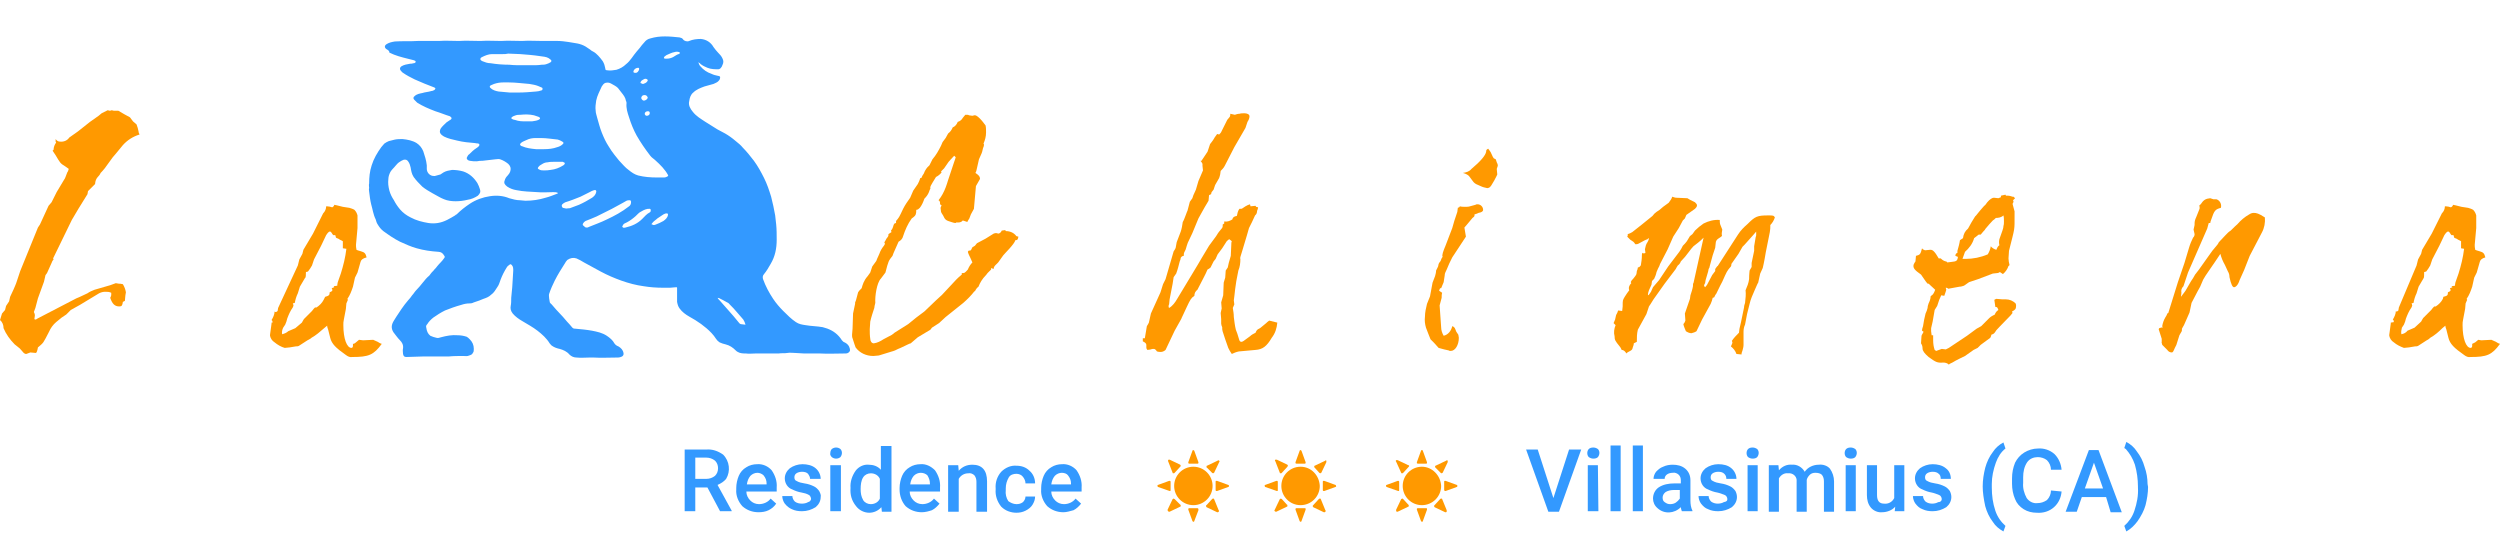
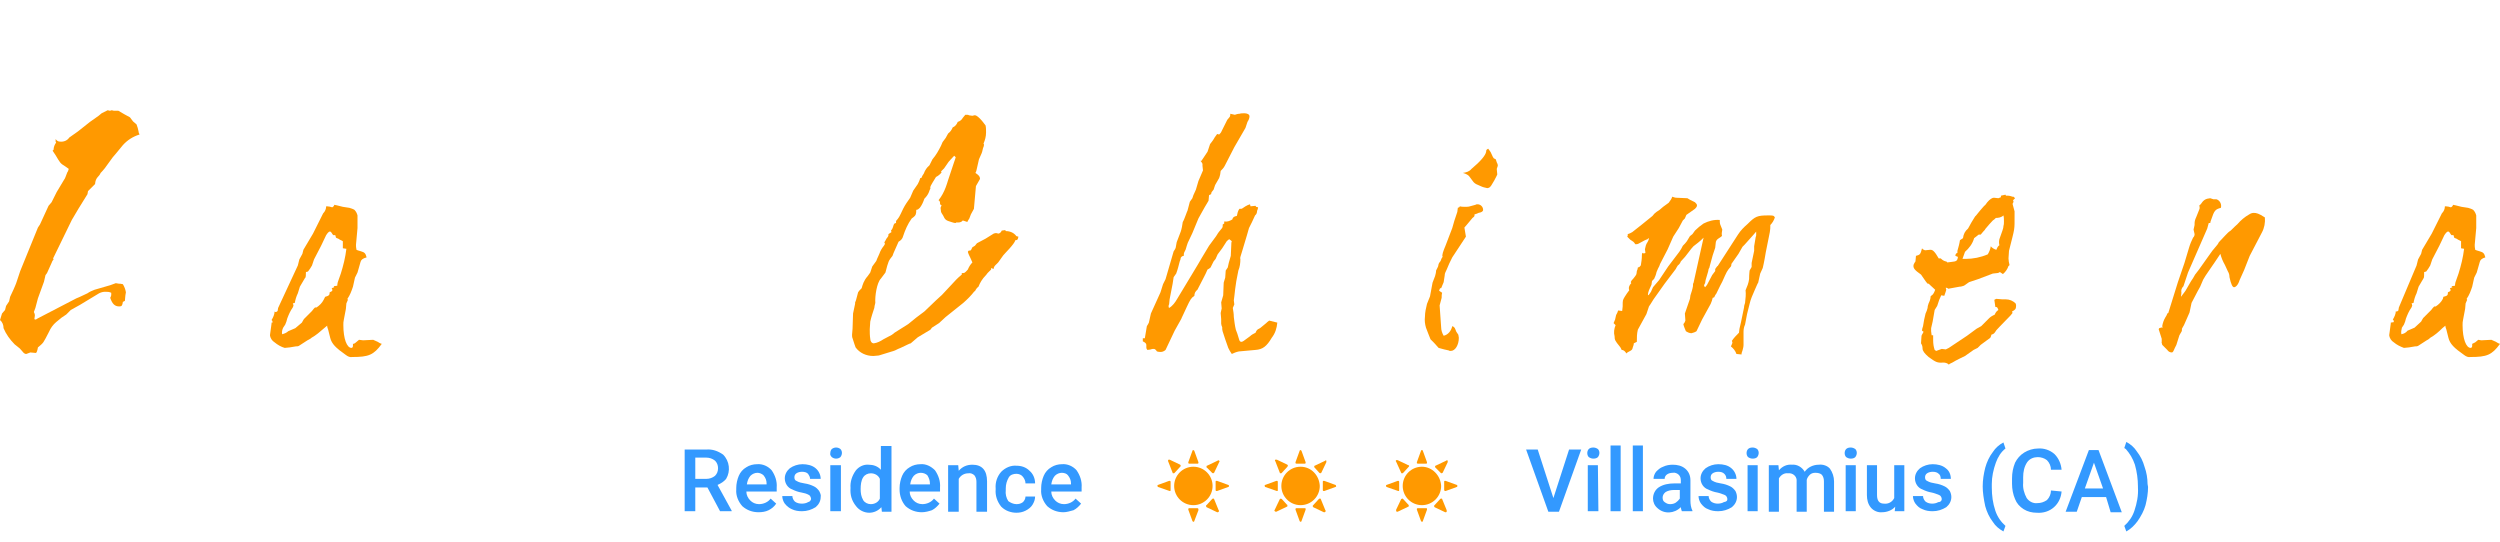
<svg xmlns="http://www.w3.org/2000/svg" version="1.1" id="Capa_1" x="0px" y="0px" viewBox="0 0 494.4 107.1" style="enable-background:new 0 0 494.4 107.1;" xml:space="preserve">
  <style type="text/css">
	.st0{fill:#3399FF;}
	.st1{fill:#FF9900;}
	.st2{fill-rule:evenodd;clip-rule:evenodd;fill:#FF9900;}
</style>
  <g>
-     <path class="st0" d="M138.1,12.3c0.1,0.3,0.2,0.6,0.4,0.8c0.6,0.7,1.3,1.2,2.2,1.5c0.4,0.2,0.8,0.3,1.3,0.4c0.3,0,0.5,0.2,0.4,0.4   c0,0.2-0.1,0.4-0.2,0.5c-0.3,0.4-0.7,0.5-1.1,0.7c-0.6,0.2-1.2,0.3-1.8,0.5c-0.8,0.3-1.6,0.6-2.2,1.2c-0.5,0.4-0.7,1-0.8,1.7   c-0.2,0.8,0.2,1.5,0.7,2.1c0.7,0.9,1.6,1.4,2.5,2c0.8,0.5,1.6,1,2.4,1.5c0.5,0.3,1,0.5,1.5,0.8c0.7,0.4,1.4,0.9,2.1,1.5   c0.5,0.4,1,0.8,1.4,1.3c0.8,0.8,1.5,1.7,2.2,2.6c0.8,1.1,1.4,2.2,2,3.4c0.6,1.2,1,2.4,1.4,3.7c0.3,1.2,0.6,2.5,0.8,3.7   c0.1,0.6,0.1,1.2,0.2,1.8c0.1,1,0.1,2,0.1,3c0,1.7-0.3,3.3-1.2,4.8c-0.4,0.7-0.8,1.4-1.3,2c-0.3,0.3-0.3,0.7-0.2,1   c0.5,1.4,1.2,2.7,2,3.9c0.6,0.9,1.3,1.7,2,2.4c0.8,0.8,1.6,1.6,2.5,2.2c0.6,0.4,1.2,0.5,1.9,0.6c1.1,0.2,2.3,0.2,3.4,0.4   c1.2,0.3,2.3,0.8,3.2,1.8c0.2,0.2,0.4,0.5,0.6,0.8c0.1,0.1,0.2,0.2,0.3,0.3c0.5,0.2,0.9,0.5,1.1,0.9c0.1,0.2,0.2,0.5,0.2,0.8   c-0.1,0.4-0.5,0.6-0.8,0.6c0,0,0,0-0.1,0c-1.7,0-3.4,0.1-5.1,0c-0.5,0-1,0-1.5,0c-0.5,0-1,0-1.6,0c-0.6,0-1.1-0.1-1.7-0.1   c-0.5,0-1.1-0.1-1.6,0c-0.6,0.1-1.1,0-1.7,0.1c-1.1,0-2.2,0-3.3,0c-0.4,0-0.8,0-1.2,0c-0.7,0-1.4,0.1-2,0c-0.5,0-1.1,0-1.6-0.3   c-0.2-0.1-0.3-0.2-0.4-0.3c-0.6-0.6-1.2-1-2-1.2c-0.4-0.1-0.8-0.2-1.2-0.4c-0.3-0.2-0.5-0.4-0.7-0.7c-0.5-0.8-1.2-1.5-1.9-2.1   c-0.7-0.6-1.4-1.1-2.2-1.6c-0.4-0.2-0.8-0.5-1.2-0.7c-0.7-0.4-1.4-0.9-1.9-1.6c-0.3-0.4-0.4-0.8-0.5-1.3c0-0.9,0-1.8,0-2.7   c0-0.2,0-0.2-0.2-0.2c-0.4,0-0.8,0.1-1.2,0.1c-0.5,0-1,0-1.4,0c-1.3,0-2.6-0.1-3.8-0.3c-1.5-0.2-3-0.6-4.4-1.1   c-1.4-0.5-2.8-1.1-4.1-1.8c-1.1-0.6-2.2-1.2-3.3-1.8c-0.5-0.3-1-0.6-1.5-0.8c-0.6-0.2-1.2-0.1-1.8,0.3c-0.2,0.2-0.4,0.5-0.5,0.7   c-0.7,1.1-1.4,2.2-2,3.4c-0.4,0.8-0.8,1.7-1.1,2.6c-0.1,0.3,0,0.6,0,0.9c0,0.2,0.1,0.4,0.1,0.6c0,0.3,0.2,0.4,0.4,0.6   c0.6,0.7,1.2,1.4,1.8,2c0.6,0.6,1.1,1.3,1.7,1.9c0.2,0.2,0.4,0.5,0.6,0.7c0.2,0.2,0.4,0.2,0.6,0.2c1.1,0.1,2.2,0.2,3.3,0.4   c1,0.2,2,0.4,2.9,1c0.6,0.4,1.2,0.9,1.5,1.5c0.2,0.3,0.5,0.5,0.8,0.6c0.5,0.3,0.9,0.7,1,1.3c0.1,0.3-0.1,0.6-0.3,0.7   c-0.2,0.1-0.5,0.2-0.8,0.2c-1.6,0-3.3,0.1-4.9,0c-0.2,0-0.4,0-0.6,0c-0.9,0-1.8,0.1-2.7,0c-0.5,0-1-0.2-1.4-0.6   c-0.5-0.6-1.2-0.9-1.9-1.1c-0.5-0.1-1.1-0.3-1.5-0.6c-0.2-0.1-0.3-0.3-0.5-0.5c-0.6-1-1.5-1.8-2.4-2.5c-0.9-0.7-2-1.3-3-1.9   c-0.7-0.4-1.4-0.9-1.9-1.5c-0.4-0.5-0.5-1-0.4-1.5c0.1-0.5,0.1-1,0.1-1.6c0.1-0.7,0.1-1.4,0.2-2.1c0-0.5,0.1-1.1,0.1-1.6   c0-0.6,0.1-1.1,0.1-1.7c0-0.4,0-0.8-0.3-1.1c-0.2-0.2-0.3-0.2-0.5,0c-0.2,0.1-0.4,0.3-0.5,0.5c-0.5,0.8-0.9,1.6-1.2,2.4   c-0.2,0.5-0.3,1-0.6,1.4c-0.4,0.6-0.7,1.2-1.3,1.6c-0.4,0.4-0.9,0.6-1.5,0.8c-0.2,0.1-0.3,0.1-0.5,0.2c-0.4,0.2-0.9,0.3-1.4,0.5   C93.3,60,93.1,60,92.9,60c-0.6,0-1.1,0.1-1.7,0.3C90.1,60.6,89,61,88,61.4c-0.8,0.4-1.6,0.9-2.3,1.4c-0.5,0.4-0.9,0.8-1.2,1.3   c-0.2,0.2-0.3,0.4-0.2,0.7c0.1,0.7,0.3,1.2,0.8,1.6c0.4,0.2,0.8,0.3,1.2,0.4c0.3,0.1,0.6,0,0.9-0.1c1.1-0.3,2.2-0.5,3.3-0.4   c0.6,0,1.2,0.1,1.8,0.3c0.2,0.1,0.4,0.3,0.6,0.5c0.5,0.5,0.8,1.1,0.8,1.9c0,0.3,0,0.6-0.2,0.8c-0.1,0.3-0.4,0.4-0.7,0.5   c-0.4,0.2-0.8,0.1-1.2,0.1c-1,0-1.9,0-2.9,0.1c-0.6,0-1.1,0-1.7,0c-0.5,0-1.1,0-1.6,0c-0.6,0-1.2,0-1.8,0c-1.1,0-2.1,0.1-3.2,0.1   c-0.4,0-0.6-0.1-0.7-0.6c0-0.4-0.1-0.7,0-1.1c0.1-0.7-0.2-1.2-0.6-1.6c-0.5-0.5-0.9-1.1-1.3-1.6c-0.5-0.8-0.4-1.5,0.1-2.3   c0.2-0.3,0.3-0.5,0.5-0.8c0.2-0.3,0.4-0.6,0.6-0.9c0.1-0.2,0.3-0.4,0.4-0.6c0.4-0.6,0.8-1.1,1.3-1.7c0.3-0.3,0.6-0.7,0.8-1   c0.3-0.3,0.5-0.7,0.8-1c0.5-0.5,0.9-1,1.3-1.5c0.4-0.5,0.8-1,1.3-1.4c0.1-0.1,0.2-0.3,0.3-0.4c0.2-0.3,0.5-0.5,0.7-0.8   c0.2-0.2,0.4-0.4,0.6-0.7c0.4-0.5,0.9-0.9,1.3-1.5c0.2-0.2,0.2-0.4,0-0.6c-0.2-0.4-0.6-0.7-1.1-0.7c-1.5-0.1-2.9-0.3-4.3-0.7   c-1.1-0.3-2.2-0.8-3.3-1.3c-1.2-0.6-2.2-1.3-3.3-2.1c-0.5-0.4-0.8-0.8-1.1-1.3c-0.2-0.3-0.3-0.6-0.4-1c-0.5-1-0.6-2-0.9-3   c-0.2-0.8-0.3-1.7-0.4-2.5c0-0.2-0.1-0.5,0-0.7c0-0.3-0.1-0.6,0-0.9c0-1.2,0.1-2.4,0.5-3.6c0.4-1.3,1.1-2.5,1.9-3.6   c0.2-0.2,0.4-0.5,0.6-0.7c0.3-0.2,0.6-0.4,0.9-0.5c0.4-0.1,0.8-0.2,1.2-0.3c0.5-0.1,1-0.1,1.5-0.1c1,0.1,2,0.3,2.8,0.8   c0.6,0.4,1,0.9,1.3,1.6c0.3,0.9,0.6,1.8,0.7,2.8c0,0.2,0,0.5,0,0.7c0,0.7,0.6,1.5,1.6,1.4c0.4-0.1,0.7-0.2,1.1-0.3   c0.2-0.1,0.4-0.3,0.6-0.4c0.5-0.3,1.1-0.4,1.7-0.5c0.7,0,1.5,0.1,2.2,0.3c1.2,0.4,2.1,1.2,2.8,2.3c0.2,0.4,0.4,0.8,0.5,1.2   c0.2,0.6,0,0.9-0.4,1.3c-0.6,0.4-1.3,0.7-2,0.8c-0.8,0.2-1.6,0.3-2.4,0.3c-0.8,0-1.6-0.1-2.3-0.4c-0.8-0.3-1.5-0.8-2.3-1.2   c-0.7-0.4-1.4-0.8-2-1.3c-0.6-0.6-1.2-1.2-1.7-1.9c-0.4-0.6-0.5-1.3-0.6-1.9c-0.1-0.4-0.2-0.8-0.5-1.2c-0.2-0.3-0.5-0.4-0.9-0.3   c-0.3,0.1-0.6,0.3-0.9,0.5c-0.3,0.2-0.5,0.5-0.7,0.7c-0.3,0.4-0.7,0.7-1,1.2c-0.2,0.4-0.4,0.9-0.4,1.4c-0.1,0.8,0,1.5,0.2,2.3   c0.2,0.7,0.5,1.3,0.9,1.9c0.3,0.6,0.7,1.2,1.2,1.8c0.6,0.7,1.3,1.2,2.1,1.6c1.1,0.6,2.3,0.9,3.5,1.1c1.3,0.2,2.5,0,3.7-0.6   c0.6-0.3,1.1-0.6,1.6-0.9c0.1-0.1,0.2-0.2,0.3-0.2c0.8-0.8,1.7-1.5,2.6-2.1c1.2-0.8,2.6-1.3,4-1.5c1.3-0.2,2.6-0.1,3.8,0.4   c0.7,0.2,1.4,0.4,2.1,0.4c0.4,0,0.7,0.1,1.1,0.1c1.4,0,2.7-0.2,4-0.6c0.8-0.2,1.5-0.5,2.3-0.8c0.1,0,0.1,0,0.1-0.1   c0-0.1,0-0.1-0.1-0.1c-0.2-0.1-0.5-0.1-0.7-0.1c-0.1,0-0.1,0-0.2,0c-1,0-2,0.1-3,0c-1.4-0.1-2.8-0.1-4.2-0.4   c-0.6-0.1-1.2-0.3-1.8-0.7c-0.5-0.4-0.7-0.7-0.5-1.2c0.1-0.4,0.3-0.7,0.6-1c0.2-0.2,0.4-0.5,0.5-0.8c0.2-0.7,0-1.1-0.4-1.5   c-0.5-0.4-1-0.7-1.6-0.9c-0.3-0.1-0.6,0-0.9,0c-0.9,0.1-1.7,0.2-2.6,0.3c-0.4,0-0.7,0-1.1,0.1c-0.5,0-0.9,0-1.4-0.1   c-0.1,0-0.2-0.1-0.3-0.1c-0.3-0.2-0.4-0.4-0.2-0.7c0.1-0.2,0.2-0.4,0.4-0.5c0.4-0.4,0.9-0.9,1.4-1.2c0.2-0.1,0.4-0.3,0.5-0.4   c0.1-0.1,0.1-0.2,0.1-0.3c0-0.1-0.1-0.2-0.2-0.2c-0.2-0.1-0.4,0-0.6-0.1c-1.2-0.1-2.4-0.2-3.6-0.5c-0.9-0.2-1.8-0.4-2.6-0.8   c-0.3-0.2-0.5-0.3-0.7-0.6c-0.2-0.3-0.1-0.6,0-0.9c0.3-0.5,0.8-0.9,1.2-1.3c0.3-0.2,0.6-0.4,0.9-0.6c0.1-0.1,0.1-0.2,0.1-0.3   c-0.1-0.1-0.2-0.2-0.3-0.3c-1-0.3-1.9-0.7-2.9-1c-1.3-0.5-2.5-1-3.6-1.7c-0.2-0.2-0.4-0.4-0.6-0.6c-0.2-0.2-0.2-0.5,0.1-0.7   c0.4-0.4,1-0.5,1.5-0.6c0.6-0.2,1.2-0.2,1.8-0.4c0.2,0,0.4-0.1,0.6-0.2c0.1-0.1,0.2-0.2,0.2-0.3c0-0.1-0.1-0.1-0.2-0.2   c-1.3-0.5-2.6-1-3.9-1.6c-0.8-0.4-1.6-0.8-2.3-1.3c-0.2-0.1-0.3-0.3-0.5-0.5c-0.2-0.3-0.1-0.6,0.2-0.8c0.5-0.3,1.1-0.4,1.7-0.5   c0.2,0,0.4,0,0.7-0.1c0.2,0,0.4-0.1,0.4-0.3c0-0.2-0.2-0.2-0.4-0.3c-0.4-0.1-0.8-0.2-1.2-0.3c-1.2-0.3-2.4-0.6-3.6-1.2   C77,10,76.7,9.9,76.4,9.7C76,9.4,76,9,76.5,8.7c0.5-0.3,1-0.4,1.6-0.5c1.5-0.1,3,0,4.5-0.1c1.4,0,2.8,0,4.2,0c1.3-0.1,2.7,0,4,0   c1.4-0.1,2.8,0,4.2,0c1.4-0.1,2.8,0,4.1,0c1.4-0.1,2.8,0,4.1,0c1.4-0.1,2.7,0,4.1,0c1,0,2,0,3,0c0.7,0,1.4,0.1,2.1,0.2   c0.6,0.1,1.2,0.2,1.8,0.3c0.5,0.1,1.1,0.3,1.6,0.6c0.3,0.2,0.6,0.4,0.9,0.6c0.2,0.2,0.4,0.3,0.6,0.4c0.4,0.2,0.7,0.5,1,0.8   c0.3,0.3,0.6,0.7,0.9,1.1c0.3,0.5,0.4,0.9,0.5,1.4c0,0.3,0.1,0.4,0.4,0.4c0.6,0.1,1.2,0,1.8-0.1c0.7-0.2,1.4-0.6,1.9-1.1   c0.9-0.7,1.4-1.7,2.1-2.5c0.2-0.2,0.4-0.5,0.6-0.7c0.3-0.4,0.6-0.8,0.9-1.1c0.3-0.4,0.7-0.7,1.2-0.8c1-0.3,1.9-0.4,2.9-0.4   c1,0,1.9,0.1,2.9,0.2c0.3,0.1,0.5,0.1,0.7,0.4c0.2,0.3,0.8,0.5,1.2,0.3c0.7-0.3,1.5-0.4,2.3-0.4c1.1,0.1,2,0.7,2.5,1.6   c0.3,0.4,0.6,0.8,0.9,1.1c0.3,0.3,0.7,0.7,0.9,1.2c0.2,0.4,0.2,0.8,0,1.2c-0.1,0.3-0.2,0.5-0.4,0.7c-0.1,0.1-0.3,0.2-0.4,0.2   c-0.7,0-1.5,0-2.2-0.3c-0.5-0.2-0.9-0.4-1.3-0.7C138.5,12.6,138.3,12.4,138.1,12.3z M130,35.1c0.4,0,0.9,0,1.3,0   c0.3,0,0.5-0.1,0.7-0.2c0.1-0.1,0.2-0.2,0.1-0.3c-0.6-1.1-1.5-2-2.5-2.9c-0.3-0.3-0.7-0.5-1-0.9c-1-1.3-1.9-2.6-2.7-4   c-0.6-1.1-1.1-2.3-1.5-3.6c-0.3-0.9-0.6-1.8-0.5-2.8c0-0.1,0-0.3-0.1-0.4c-0.1-0.7-0.5-1.2-0.9-1.7c-0.2-0.3-0.5-0.6-0.7-0.9   c-0.4-0.4-0.9-0.6-1.4-0.9c-0.4-0.2-0.7-0.2-1.1-0.1c-0.3,0.1-0.5,0.4-0.7,0.7c-0.4,0.9-0.9,1.8-1.1,2.8c-0.1,0.7-0.2,1.3-0.1,2   c0,0.5,0.2,0.9,0.3,1.4c0.3,1,0.5,1.9,0.9,2.9c0.4,1,0.8,1.9,1.4,2.8c0.3,0.5,0.7,1.1,1.1,1.6c0.6,0.8,1.2,1.5,1.9,2.2   c0.3,0.3,0.6,0.6,0.9,0.8c0.6,0.5,1.2,0.9,1.9,1.1C127.4,35,128.6,35.1,130,35.1z M99.4,10.7c-0.6,0-1.4,0-2.1,0   c-0.7,0-1.4,0.3-2,0.6c-0.2,0.1-0.3,0.2-0.3,0.4c0,0.2,0.2,0.3,0.4,0.4c0.5,0.2,1,0.4,1.6,0.4c1.2,0.2,2.5,0.3,3.7,0.3   c0.9,0.1,1.8,0.1,2.6,0.1c0.6,0,1.3,0,1.9,0c0.6,0,1.3,0,1.9-0.1c0.3,0,0.6,0,0.9-0.1c0.3-0.1,0.6-0.2,0.9-0.4   c0.2-0.2,0.2-0.3,0-0.5c-0.1-0.1-0.3-0.2-0.4-0.3c-0.5-0.3-1.1-0.3-1.7-0.4c-1.3-0.2-2.6-0.3-3.9-0.4c-0.8,0-1.6-0.1-2.4-0.1   C100.1,10.7,99.8,10.7,99.4,10.7z M100.6,16.3c-0.3,0-0.7,0-1.1,0c-0.6,0-1.2,0.1-1.8,0.3c-0.2,0.1-0.5,0.2-0.7,0.3   c-0.2,0.2-0.2,0.3,0,0.5c0.4,0.4,1,0.6,1.6,0.7c0.7,0.1,1.5,0.1,2.2,0.2c0.6,0,1.2,0,1.8,0c1.1,0,2.2-0.1,3.4-0.2   c0.3,0,0.7-0.1,1-0.2c0.1,0,0.3-0.1,0.3-0.3c0-0.2-0.1-0.3-0.2-0.3c-0.2-0.1-0.5-0.2-0.7-0.3c-0.5-0.2-1.1-0.3-1.7-0.4   C103.3,16.5,102,16.3,100.6,16.3z M107,27.3c-0.4,0-0.8,0-1.1,0c-0.6,0-1.2,0.1-1.8,0.4c-0.4,0.2-0.8,0.3-1.1,0.6   c-0.2,0.2-0.2,0.4,0,0.5c0.1,0.1,0.1,0.1,0.2,0.1c0.9,0.4,1.8,0.5,2.8,0.6c0.5,0,1.1,0,1.6,0c0.9,0,1.8-0.1,2.6-0.4   c0.4-0.1,0.8-0.3,1.1-0.6c0.2-0.2,0.2-0.3-0.1-0.5c-0.3-0.2-0.6-0.3-0.9-0.4C109.2,27.5,108.1,27.3,107,27.3z M116,45   c0.1,0,0.3,0,0.4-0.1c1.2-0.5,2.4-0.9,3.6-1.5c1.5-0.7,3-1.5,4.4-2.6c0.3-0.2,0.4-0.5,0.4-0.9c0-0.1-0.1-0.3-0.2-0.3   c-0.2,0-0.5,0-0.7,0.1c-0.2,0.1-0.5,0.3-0.7,0.4c-0.7,0.4-1.5,0.8-2.2,1.2c-1,0.5-2,1-3,1.5c-0.7,0.3-1.4,0.6-2.2,0.9   c-0.2,0.1-0.4,0.3-0.5,0.5c-0.1,0.2-0.1,0.4,0.2,0.5C115.6,44.9,115.8,45,116,45z M112.3,41.2c0.2,0,0.4,0,0.6-0.1   c0.5-0.2,1.1-0.4,1.6-0.6c0.9-0.4,1.8-0.9,2.6-1.4c0.4-0.3,0.7-0.6,0.8-1.1c0.1-0.3-0.1-0.5-0.4-0.4c-0.3,0.1-0.6,0.2-0.9,0.4   c-0.6,0.3-1.2,0.6-1.8,0.9c-1,0.4-2,0.8-3,1.1c-0.2,0.1-0.4,0.2-0.6,0.4c-0.2,0.2-0.1,0.5,0.1,0.7C111.8,41.2,112,41.3,112.3,41.2z    M109.6,32c-0.4,0-0.9,0-1.3,0.1c-0.3,0-0.7,0.1-1,0.3c-0.3,0.2-0.6,0.3-0.8,0.6c-0.2,0.2-0.2,0.4,0.1,0.5c0.3,0.2,0.6,0.2,0.9,0.2   c0.5,0,0.9,0,1.4-0.1c0.9-0.1,1.7-0.4,2.5-0.9c0.1-0.1,0.3-0.2,0.3-0.4c0-0.2-0.3-0.2-0.4-0.3C110.7,32,110.2,32,109.6,32z    M128.3,41.3c-0.1,0-0.1,0-0.2,0c-0.6,0.1-1.1,0.4-1.6,0.7c-0.4,0.3-0.7,0.7-1.1,1c-0.6,0.5-1.2,0.9-1.9,1.2   c-0.2,0.1-0.3,0.3-0.4,0.5c-0.1,0.1,0,0.2,0.1,0.3c0.2,0.1,0.4,0,0.5,0c1.3-0.3,2.4-0.8,3.3-1.7c0.5-0.5,0.9-1,1.5-1.3   c0.2-0.1,0.2-0.3,0.2-0.5C128.6,41.2,128.4,41.3,128.3,41.3z M141.9,58.9C141.9,58.9,141.9,58.9,141.9,58.9   c0.1,0.2,0.3,0.4,0.5,0.6c0.5,0.6,1,1.1,1.5,1.7c0.8,0.9,1.6,1.8,2.3,2.7c0.1,0.1,0.2,0.2,0.3,0.2c0.3,0,0.5,0.1,0.8,0.1   c0.1,0,0.2,0,0.1-0.1c-0.1-0.3-0.2-0.6-0.4-0.9c-0.4-0.5-0.9-1-1.3-1.5c-0.4-0.5-0.9-1-1.3-1.4c-0.2-0.2-0.3-0.4-0.6-0.5   c-0.5-0.3-1.1-0.6-1.7-0.9C142.1,59,142,58.9,141.9,58.9z M104,24c0.4,0,0.8,0,1.2,0c0.5-0.1,0.9-0.1,1.3-0.3   c0.1-0.1,0.3-0.1,0.3-0.3c0-0.2-0.2-0.2-0.3-0.3c-0.3-0.1-0.6-0.2-0.9-0.3c-0.9-0.2-1.8-0.2-2.7-0.1c-0.3,0-0.6,0-0.9,0.1   c-0.3,0.1-0.6,0.2-0.8,0.4c-0.1,0.1-0.1,0.2,0,0.3c0.2,0.1,0.4,0.2,0.6,0.2C102.6,24,103.3,24,104,24z M129.2,44.5   C129.2,44.5,129.2,44.5,129.2,44.5c0.2,0,0.3,0,0.5-0.1c0.5-0.2,1-0.4,1.5-0.7c0.4-0.3,0.8-0.6,0.9-1.2c0-0.2,0-0.3-0.3-0.3   c-0.2,0-0.4,0.1-0.6,0.2c-0.4,0.3-0.8,0.5-1.2,0.8c-0.3,0.3-0.7,0.5-1,0.9c-0.1,0.1-0.2,0.2-0.1,0.3   C128.9,44.4,129.1,44.4,129.2,44.5C129.2,44.5,129.2,44.5,129.2,44.5z M131.9,11.6c0.4,0,0.8-0.1,1.2-0.3c0.4-0.2,0.7-0.5,1.1-0.6   c0.1,0,0.1-0.1,0.2-0.1c0.1-0.1,0.1-0.2-0.1-0.3c-0.3-0.1-0.6-0.1-0.9,0c-0.6,0.1-1.1,0.4-1.6,0.6c-0.1,0.1-0.3,0.2-0.4,0.3   c-0.1,0.1-0.1,0.2-0.1,0.3c0.1,0.1,0.2,0.1,0.3,0.1C131.7,11.6,131.8,11.6,131.9,11.6z M127.5,18.8c-0.3,0-0.5,0.1-0.6,0.3   c-0.2,0.3,0,0.7,0.4,0.8c0.3,0,0.7-0.2,0.8-0.6C128,19,127.8,18.8,127.5,18.8z M127.2,16.6c0.3-0.1,0.6-0.2,0.8-0.5   c0.2-0.2,0.1-0.4-0.2-0.5c-0.3-0.1-0.5,0.1-0.7,0.2c-0.2,0.1-0.3,0.2-0.4,0.4c-0.1,0.2,0,0.3,0.2,0.3   C127,16.6,127.1,16.6,127.2,16.6z M125.6,14.4c0.4,0.1,0.8-0.4,0.8-0.8c0-0.1-0.1-0.2-0.2-0.2c-0.4,0-0.8,0.3-0.9,0.6   C125.2,14.3,125.3,14.4,125.6,14.4z M128.5,22.4c0-0.3-0.1-0.4-0.4-0.4c-0.3,0-0.6,0.2-0.6,0.5c0,0.2,0.2,0.4,0.4,0.4   C128.2,22.9,128.5,22.7,128.5,22.4z" />
-   </g>
+     </g>
  <path class="st1" d="M0,63.3c0.5,0.4,0.7,1,0.7,1.6c0.5,1.2,1.3,2.3,2.2,3.2l1,0.8l0.8,0.9C4.8,69.9,5,70,5.2,70L6,69.7l1.1,0.1  c0.1,0,0.3-0.4,0.4-1.1c1.2-1,1-0.8,2.2-3.1c0.3-0.7,0.8-1.4,1.4-1.9l1.1-0.9l0.9-0.6l0.9-0.9l1.8-1l3.8-2.3  c0.4-0.2,0.8-0.3,1.2-0.3c0.4,0,0.8,0,1.2,0.2v0.4c0,0.2-0.1,0.4-0.2,0.6c0.4,1.2,0.9,1.7,1.8,1.7c0.5,0,0.6-0.2,0.7-0.9l0.4-0.2  c0-0.4,0.1-0.8,0.1-1.1c0-0.2,0.1-0.4,0.1-0.6c-0.1-0.6-0.3-1.1-0.6-1.6c-0.4-0.1-0.6-0.1-0.8-0.1c-0.2,0-0.4-0.1-0.6-0.1l-1.1,0.4  l-3.1,0.9c-0.5,0.2-1,0.4-1.4,0.7c-0.7,0.3-1.4,0.7-2.2,1l-7.7,4c-0.1,0.1-0.3,0.2-0.4,0.2s-0.2-0.1-0.2-0.1l0.1-0.7  c0-0.3-0.1-0.5-0.2-0.7c0.1-0.3,0.2-0.5,0.3-0.8L7.5,59l1.2-3.3L9,54.4L9.3,54l0.9-2c0.1-0.3,0.2-0.5,0.4-0.7l-0.1-0.2l3.7-7.6  l1.3-2.2c1.4-2.3,1.7-2.7,1.8-2.9l0.1-0.6l1.4-1.4c0.1-1.4,0.8-1.4,1.1-2.2c0.1-0.1,0.4-0.4,0.8-0.9l1.6-2.2l0.6-0.7l1.4-1.7  c0.9-1,2-1.7,3.3-2.1c-0.1-0.2-0.2-0.4-0.2-0.6c-0.1-0.5-0.2-0.9-0.4-1.4L26.3,24l-0.6-0.8l-1.1-0.6l-1.2-0.7h-0.9l-0.4-0.1  c-0.1,0-0.2,0.1-0.4,0.1l-0.4-0.1l-1.2,0.6c-0.2,0.2-0.4,0.3-0.6,0.5l-1.7,1.2L15.4,26l-1.7,1.2c-0.4,0.6-1.1,0.9-1.9,0.8  c-0.3,0-0.6-0.2-0.8-0.5c0,0.2,0,0.3,0,0.4s0,0.2,0.1,0.3c-0.3,0.4-0.5,0.9-0.5,1.4l-0.2,0.2c0.2,0.3,0.4,0.6,0.6,0.9  c0.9,1.5,0.9,1.6,1.9,2.2l0.7,0.5c-0.1,0.4-0.2,0.6-0.3,0.7c-0.3,0.7-0.4,1.2-0.6,1.4L11.2,38l-1,2l-0.6,0.7l-1.7,3.7L7.5,45L4,53.6  L3.2,56c-0.2,0.4,0,0.2-1.2,2.7l-0.2,0.9l-0.6,0.9L1,61.3c-0.2,0.2-0.4,0.5-0.6,0.7L0,63.3z" />
  <path class="st2" d="M53.7,63.8V64l-0.3,2.2v0.2c0.1,0.5,0.4,1,0.9,1.3c0.6,0.5,1.3,0.9,2,1.1l1-0.1l1.2-0.2c0.2,0,0.4,0,0.6-0.1  l1.7-1.1c0.2-0.1,0.4-0.2,0.7-0.4l0.1-0.1c0.9-0.5,1.7-1.2,2.5-1.9c0.2-0.2,0.4-0.3,0.6-0.5c0,0.3,0.1,0.5,0.2,0.8l0.4,1.6  c0.3,1.2,1.1,2,3.1,3.4c0.4,0.3,0.8,0.5,1.3,0.4c3.2,0,4.2-0.4,5.8-2.6c-0.4-0.1-0.6-0.3-0.8-0.4c-0.3-0.1-0.6-0.3-0.9-0.4l-2,0.1  L71,67.2l-0.6,0.5C70.2,67.9,70,68,69.8,68v0.4c0,0.2-0.1,0.4-0.3,0.4c-0.9,0-1.6-1.8-1.6-4.5c0-0.4,0-0.7,0.1-1.1l0.4-2.1l0.1-1.1  c0.1-0.2,0.2-0.5,0.3-0.7l-0.1-0.2c0.5-0.7,0.8-1.5,1.1-2.4l0.4-1.8l0.5-1l0.6-2.1c0.1-0.4,0.4-0.7,1.2-0.9c-0.2-0.8-0.4-1-1.1-1.2  c-0.2-0.1-0.5-0.1-0.9-0.3c-0.1-0.4-0.1-0.8-0.1-1l0.3-3.3v-2.5c-0.1-0.4-0.3-0.8-0.6-1.1c-0.3-0.2-0.7-0.3-1-0.4l-1.3-0.2l-1.2-0.3  c-0.2,0-0.3-0.1-0.5-0.1c0,0.2-0.2,0.4-0.4,0.5c-0.3-0.1-0.7-0.2-1-0.2h-0.2c0,0.5-0.2,1-0.6,1.4l-2,4L60,49.4l-0.2,0.8l-0.6,1.1  l-0.3,1.2L55,60.9l-0.1,0.6c-0.1,0.1-0.2,0.2-0.4,0.2c-0.1,0-0.1,0-0.2-0.1c0,0.6-0.3,1.2-0.6,1.7c0.2,0.1,0.2,0.3,0.2,0.5  L53.7,63.8z M55.8,66.1c-0.1-0.4,0-0.9,0.2-1.3l0.4-0.6c0.2-0.4,0.3-0.8,0.4-1.2c0.3-0.8,0.6-1.5,1.1-2.2c0.1-0.3,0.2-0.4,0.1-0.5  c0-0.1,0-0.2-0.1-0.3l0.4-0.1c0.1-0.6,0.3-1.3,0.6-1.9l0.4-1.3l1-1.7c0.2-0.1,0.2-0.6,0.2-1.2l0.4-0.1c0.3-0.4,0.6-0.8,0.8-1.2  l0.4-1.2l1.4-2.7l1-2.1c0.9-1.4,1-0.4,1.4,0h0.4c0.2,0.4-0.1,0.5,0.6,0.7c0.1,0.1,0.5,0.3,0.9,0.5v1.4l0.7,0.1  c-0.2,1.7-0.6,3.3-1.1,4.9l-0.6,1.7c0,0.1-0.1,0.3-0.1,0.7L66,56.6l0.1,0.2L65.6,57c0,0.1,0.1,0.2,0.1,0.2c0.1,0.3,0,0.4-0.5,0.6  c0,0.6-0.2,0.7-0.9,0.9L64,59.3c-0.3,0.6-0.8,1.1-1.4,1.5h-0.3c-0.2,0.2-0.4,0.4-0.6,0.7l-0.4,0.4l-1.2,1.2  c-0.1,0.1-0.2,0.4-0.4,0.7l-1.3,1.1L57,65.5C56.7,65.8,56.2,66,55.8,66.1L55.8,66.1z" />
  <path class="st1" d="M170.4,57c-0.4,0.4-0.6,0.6-0.7,0.8l-0.4,1.5l-0.1,0.3c-0.1,0.1-0.1,0.3-0.1,0.5l-0.4,1.9l-0.1,3l-0.1,1.2  c0,0.2,0,0.5,0.1,0.7c0.3,0.9,0.5,1.6,0.6,1.8c0.8,1.1,2.1,1.7,3.5,1.7c0.4,0,0.8-0.1,1.1-0.1l2.6-0.8c0.1,0,0.3-0.1,0.6-0.2  c0.4-0.2,0.8-0.4,1.1-0.5c1.1-0.5,1.8-0.9,2-0.9l1.4-1.2l2.5-1.5l0.3-0.4l1.4-0.9l1.3-1.2l3.5-2.8c0.8-0.7,1.6-1.5,2.2-2.3h0.1  c0.2-0.4,0.4-0.7,0.7-0.9c0.3-0.8,0.8-1.6,1.4-2.2c0,0,0.2-0.2,0.4-0.5c0.2-0.2,0.5-0.5,0.7-0.7V53l0.5,0.2c0-0.2,0.1-0.5,0.3-0.7  l0.6-0.6l1-1.4c0.3-0.4,2.2-2.2,2.4-3c0.4,0,0.5-0.1,0.6-0.7l-0.4-0.1c-0.5-0.7-1.3-1-2.1-1l-0.1-0.2l-0.7,0.1  c-0.1,0.3-0.4,0.6-0.7,0.6c-0.2-0.1-0.3-0.1-0.5-0.1s-0.3,0.1-0.4,0.1l-1.6,1l-1.7,0.9l-0.4,0.5l-0.5,0.3c-0.1,0.2-0.2,0.4-0.3,0.6  l-0.5,0.1c0,0.1-0.1,0.2-0.1,0.2c0.1,0.4,0.3,0.8,0.5,1.2c0.1,0.3,0.3,0.6,0.4,0.9c-0.4,0.4-0.7,0.9-0.9,1.4  c-0.7,0.8-0.7,0.7-1.2,0.7v0.3c-0.5,0.4-0.9,0.8-1.1,1l-2.8,3l-1.2,1.1l-2.3,2.2l-1.6,1.2l-1.6,1.3l-2.7,1.7l-0.5,0.4l-1.7,0.9  c-0.6,0.4-1.2,0.7-1.9,0.8c-0.4,0-0.7-0.4-0.7-0.9c-0.1-0.6-0.1-1.3-0.1-1.9l0.1-1.5c0.2-0.9,0.5-1.8,0.8-2.7c0-0.2,0.1-0.6,0.2-1  c-0.1-1.3,0.3-4,1.1-4.8l0.9-1.2c0.6-2.3,0.6-2.3,1.4-3.3c0.3-0.9,0.4-0.9,1.2-2.8c0.4-0.2,0.8-0.6,0.9-1.1c0.4-1.2,0.9-2.4,1.7-3.5  l0.4-0.3c0.4-0.3,0.5-0.6,0.5-1.4c0.3,0,0.5-0.2,0.7-0.4c0.4-0.5,0.7-1.2,0.9-1.8c0.4-0.4,0.7-0.8,0.9-1.3c0.1-0.2,0.1-0.4,0.3-0.7  c-0.1-0.4,0-0.5,1.1-2.3c0.4-0.2,0.8-0.5,1.1-0.9l-0.1-0.2c0.2-0.2,0.4-0.4,0.6-0.6l0.9-1.3c0.2-0.2,0.6-0.7,1.1-1.2l0.3,0.3  c-0.1,0.4-0.2,0.6-0.3,0.9c-0.4,1.2-0.8,2.4-1.2,3.6c-0.3,1-0.6,1.9-1.1,2.8c-0.2,0.4-0.5,0.8-0.8,1.2c0.2,0.1,0.3,0.3,0.3,0.5v0.3  l0.3,0.2l-0.2,0.5l0.1,0.8c0.1,0.3,0.3,0.5,0.4,0.7c0.4,0.9,0.6,1,1.6,1.3c0.3,0.1,0.6,0.2,0.9,0.2l0.1-0.1h0.4  c0.3,0,0.7-0.1,0.9-0.4l0.9,0.3c0.1-0.3,0.3-0.5,0.4-0.7l0.3-0.8l0.6-1.1l0.4-4.5l0.8-1.4v-0.1c0-0.4-0.3-0.7-0.9-1.1  c0.1-0.2,0.2-0.4,0.2-0.5l0.5-2.2l0.4-0.9c0.2-0.4,0.3-0.8,0.4-1.3c0.1-0.2,0.2-0.5,0.2-0.7l-0.1-0.2c0.3-0.7,0.5-1.4,0.5-2.2  c0-0.5,0-1-0.1-1.4l-0.7-0.9c-0.6-0.7-1.1-1.1-1.4-1.1h-0.1l-0.4,0.1l-0.7-0.1c-0.1-0.1-0.2-0.1-0.4-0.1h-0.3  c-0.2,0.2-0.3,0.4-0.5,0.6c-0.2,0.4-0.6,0.7-1,0.8c-0.2,0.5-0.5,0.9-1,1.1c-0.2,0.5-0.5,0.9-0.9,1.2l-0.5,0.9l-0.6,0.8  c-0.1,0.2-0.2,0.5-0.3,0.7c-0.5,1-1,1.9-1.7,2.7c-0.2,0.4-0.4,0.8-0.6,1.2c-0.5,0.4-0.9,1-1.1,1.6c-0.2,0.3-0.4,0.6-0.5,0.9H182  c-0.1,0.4-0.3,0.8-0.5,1.2l-0.9,1.3l-0.6,1.4c-0.5,0.7-1,1.4-1.4,2.2c-0.8,1.7-0.8,1.7-1.4,2.4v0.4c-0.4,0.1-0.4,0.1-0.6,0.8  c-0.1,0.3-0.2,0.5-0.4,0.7l0.1,0.3l-0.6,0.4c0,0.4,0,0.4-0.4,0.9c-0.1,0.2-0.2,0.4-0.4,0.7c0,0.1,0,0.2,0.1,0.2  c0,0.2-0.1,0.4-0.2,0.5c-0.4,0.5-0.7,1-0.9,1.6c-0.4,0.8-0.6,1.4-0.6,1.4l-0.8,1.1l-0.4,1.2l-0.5,0.7  C170.8,55.5,170.6,56.3,170.4,57L170.4,57z" />
  <path class="st1" d="M226,67.5c0.4,0.2,0.7,0.4,0.7,0.7v0.5c0,0.2,0.1,0.4,0.2,0.5c0.3,0,0.6-0.1,0.7-0.1c0.2-0.1,0.4-0.1,0.6-0.1  c0.2,0,0.4,0.2,0.6,0.5c0.3,0.1,0.5,0.1,0.8,0.1s0.7-0.2,0.9-0.4l1.8-3.8l1.4-2.5c-0.4,0.7,0.9-1.9,1-2.2c0.7-1.5,0.9-1.8,1.5-2.2  c0-0.5,0.2-0.9,0.6-1.2c1.4-2.8,1.4-2.6,2-4c0.2-0.1,0.4-0.2,0.6-0.4l0.6-1.2l0.4-0.5l0.4-0.9l0.9-1.2l0.9-1.4  c0.2-0.2,0.3-0.3,0.5-0.4l0.5,0.4c-0.1,0.2-0.1,0.5-0.1,0.7l-0.1,2.2L243,52c-0.1,0.3-0.1,0.6-0.2,0.9l-0.4,0.6l-0.1,1.4l-0.3,1  l-0.1,2.5l-0.4,1.4l0.1,1.2l-0.2,0.9l0.1,1.2V64c0,0.2,0.1,0.5,0.2,0.7c0,0.7,0,0.6,0.6,2.4l0.6,1.7c0.2,0.4,0.4,0.8,0.7,1.2  c0.4-0.2,0.9-0.4,1.4-0.5l3.3-0.3c1.4-0.1,2.2-0.7,3.2-2.4c0.7-0.9,1-1.9,1.1-3l-1.6-0.4c-0.3,0.2-0.5,0.4-0.6,0.5  c-1.4,1.2-1.1,0.9-1.6,1.2c-0.2,0.1-0.4,0.4-0.5,0.7c-0.4,0.2-0.8,0.4-1.1,0.7c-1.3,1-1.5,1.1-1.7,1.1s-0.3-0.1-0.4-0.3l-0.4-1.3  l-0.3-0.8c-0.2-0.8-0.3-1.7-0.4-2.5c0-0.6-0.1-1.2-0.2-1.8c0.1-0.2,0.2-0.5,0.3-0.7l-0.1-0.8c0.2-1.2,0.2-2.7,0.9-5.9  c0.3-0.7,0.4-1.5,0.4-2.3c0.1-0.4-0.4,0.8,0.4-1.7l0.9-3l0.4-1.4l0.6-1.2l0.6-1.3c0.3-0.2,0.4-0.6,0.4-0.9c0.1-0.2,0.2-0.5,0.2-0.7  l-0.4-0.1l-0.1-0.2l-1,0.1l-0.1-0.4c-0.3,0.1-0.6,0.2-0.9,0.4l-0.6,0.4c-0.1,0.1-0.3,0.1-0.6,0.1c-0.3,0.4-0.4,0.9-0.5,1.4  c-0.6,0.1-0.8,0.3-0.9,0.7c-0.5,0.3-1,0.5-1.6,0.4v0.4l-0.3,0.2v0.3c0,0.3-0.1,0.4-0.7,1.1c-0.1,0.1-0.3,0.4-0.6,0.9l-1.4,1.9  l-1.5,2.5l-0.7,1.2l-4.1,6.8c-0.4,0.7-0.9,1.4-1.6,1.8c-0.1-0.1-0.1-0.2-0.1-0.3s0-0.3,0.1-0.4l0.1-1l0.6-3.1l0.2-1.3l0.5-0.7  c0.3-0.8,0.5-1.6,0.7-2.4c0.1-0.2,0.2-0.5,0.2-0.7c0.1-0.2,0.3-0.4,0.6-0.4c0-0.2,0-0.5,0.1-0.7l0.2-0.4c0.1-0.1,0.2-0.7,0.5-1.5  l0.9-1.9l1.2-2.9l0.5-0.9c0.5-0.9,1-1.8,1.5-2.6l0.1-1.1l0.4-0.2l0.1-0.4l0.4-0.5l0.3-0.9l0.8-1.4c0.1-0.2,0.1-0.4,0.2-0.7  c0-0.2,0.1-0.5,0.1-0.7c0.3-0.3,0.6-0.6,0.8-1l1.9-3.7l2.2-3.8l0.4-1.2c0.2-0.3,0.4-0.7,0.4-1.1s-0.5-0.6-1-0.6c-0.3,0-0.7,0-1,0.1  c-0.3,0-0.6,0.1-0.9,0.2l-0.9-0.2c0,0.2,0,0.4-0.1,0.6l-0.5,0.6l-1.1,2.2c-0.1,0.3-0.3,0.5-0.5,0.7l-0.4-0.1  c-0.3,0.4-0.6,0.8-0.8,1.2l-0.6,0.8l-0.5,1.5l-0.6,0.9c-0.2,0.3-0.4,0.6-0.6,0.9h-0.2c0.2,0.2,0.3,0.4,0.4,0.6v0.4l0.1,0.9l-0.9,2.1  l-0.5,1.7l-0.5,1.1l-0.2,0.6l-0.5,0.7l-0.5,1.9c0.1-0.5-0.6,1.7-0.9,2.1c-0.1,0.7-0.2,1.3-0.4,1.9l-0.8,2.1l-0.2,1.1  c0,0-0.1,0.3-0.4,0.7l-1.6,5.5l-0.5,1l-0.5,1.6l-1.9,4.2l-0.4,1.8c-0.1,0.2-0.2,0.4-0.4,0.7l-0.4,2.4H226  C226,67.1,226,67.3,226,67.5L226,67.5z" />
  <path class="st2" d="M284,53.5c0,0.4-0.1,0.7-0.2,1.1l-0.5,1.3l-0.5,2.7l-0.6,1.5c-0.2,0.8-0.4,1.7-0.4,2.5c-0.1,0.8,0,1.5,0.2,2.2  l0.5,1.3l0.4,1l0.7,0.7l0.9,1l1.1,0.3l0.9,0.2c0.1,0.1,0.3,0.1,0.4,0.1c0.9,0,1.6-1.2,1.6-2.6c0-0.2-0.1-0.4-0.1-0.6l-0.4-0.6  l-0.2-0.5c-0.1-0.3-0.3-0.5-0.6-0.6c-0.2,0.9-0.8,1.7-1.7,1.9c-0.3-0.5-0.5-1.1-0.5-1.7l-0.3-4.3l0.4-1.5c0-0.3,0-0.7,0.1-1  l-0.6-0.4c0.1-0.2,0.1-0.6,0.4-0.5l0.5-1.2l0.2-1.3c0-0.5,0.2-0.7,0.4-1.2c0.3-0.8,0.7-1.6,1.1-2.4l2.7-4.1l-0.3-1.8l0.6-0.7l1-1.2  c0.4-0.3,0.4-0.3,0.4-0.7c0.4-0.1,0.6-0.2,0.8-0.3c0.6-0.1,0.9-0.3,0.9-0.6c0-0.6-0.5-1.1-1.1-1.1c-0.1,0-0.3,0-0.4,0.1l-1.1,0.3  c-0.3,0.1-0.6,0.1-0.9,0.1c-0.4,0-0.8,0-1.1-0.1c-0.1,0.2-0.1,0.2-0.4,0.3c0,0.3-0.1,0.5-0.1,0.8l-0.6,1.8l-0.4,1.4l-1.3,3.4  c-0.5,1.2-0.8,2-0.6,2.3c-0.2,0.2-0.3,0.5-0.4,0.8l-0.3,0.4c-0.2,0.3-0.1,0.6-0.3,0.9L284,53.5L284,53.5z M289.3,34.2  c0.4,0.1,0.9,0.3,1.2,0.6l0.9,1.2c0.1,0.1,0.3,0.3,0.5,0.4l0.9,0.4c0.4,0.2,0.8,0.3,1.3,0.4c0.1,0,0.2,0,0.4-0.1  c0.2-0.1,0.3-0.3,0.4-0.4l0.6-1c0.4-0.7,0.6-1.2,0.6-1.2l-0.1-1.1c0,0,0.1-0.3,0.2-0.6v-0.1c0-0.2-0.1-0.4-0.2-0.6l-0.2-0.6  l-0.4-0.2c-0.1-0.1-0.2-0.3-0.6-1.2c-0.1-0.2-0.3-0.4-0.5-0.7c-0.3,0.2-0.4,0.2-0.4,0.6c-0.1,0.7-1.1,1.9-2.9,3.4  C290.6,33.9,290,34.1,289.3,34.2L289.3,34.2L289.3,34.2z" />
  <path class="st1" d="M319.5,64.3c-0.3,0.7-0.4,1.5-0.2,2.2c0,0.7,0.1,0.9,1,2c0.1,0.1,0.3,0.4,0.4,0.7c0.3,0,0.6,0.2,0.8,0.5  c0.1,0.1,0.3,0.4,0.1,0.2c0.2-0.2,0.4-0.3,0.6-0.4c0.6-0.3,0.6-0.4,0.7-0.8c0.1-0.3,0.2-0.5,0.2-0.8l0.6-0.3c0-0.8,0-1.6,0.2-2.4  l1.7-3.1l0.5-1.5c0.1-0.1,0.4-0.6,0.9-1.4l2.2-3.1l2.2-2.9c0.1-0.2,0.2-0.4,0.4-0.7c0.3-0.2,0.5-0.5,0.6-0.8  c0.6-0.6,1.1-1.2,1.6-1.9c0.3-0.4,0.6-0.8,0.9-1.1l0.9-0.7c0.4-0.3,0.7-0.6,1.1-1l-2,9c-0.1,0-0.1,0.2-0.1,0.6  c-0.1,0.6-0.3,1.2-0.5,1.8l-0.1,0.7l-1,2.9l0.1,1.4c-0.1,0.3-0.2,0.5-0.4,0.7c0.1,0.5,0.3,0.9,0.5,1.4c0.3,0.2,0.7,0.4,1.1,0.4  c0.4-0.1,0.7-0.2,1-0.4l1.1-2.3l1.7-3.1c0.2-0.4,0.3-0.8,0.4-1.2l0.3-0.1c0.1-0.2,0.2-0.5,0.4-0.7c0.6-1.3,1.1-2.2,1.2-2.4  c0.9-2,0.9-2.1,1.7-3c0.1-0.2,0.1-0.3,0.1-0.5l1.4-2l0.8-1.4l0.4-0.4l1.7-1.9l0.6-0.7v0.6c0,0.2,0,0.3-0.1,0.5l-0.3,1.8v0.9  l-0.5,2.4v0.8l-0.4,0.7c0,0.1-0.1,0.7-0.1,1.7c-0.1,0.8-0.4,1.5-0.7,2.2c0.1,0.8,0,1.6-0.1,2.5c-0.1,0.3-0.2,0.6-0.2,0.9l-0.6,2.9  L344,65c0,0.3-0.1,0.5-0.1,0.8c-0.5,0.5-1,1-1.4,1.6c0,0.1,0.1,0.2,0.1,0.4c-0.1,0.3-0.2,0.5-0.3,0.7c0.5,0.4,0.9,0.9,1.1,1.5l1,0.1  c0-0.3,0.1-0.5,0.2-0.8c0.1-0.4,0.2-0.7,0.2-1.1v-2.6c0-0.5,0.1-1,0.3-1.4l0.4-2.1l0.5-2c0.2-0.9,0.6-1.8,1-2.7s0.6-1.4,0.7-1.5  l0.4-1.8l0.5-1.1c0,0,0.3-1.2,0.6-3.1l0.8-4c0.1-0.5,0.1-0.9,0.1-1.4c0.4-0.4,0.7-0.9,0.9-1.5c-0.2-0.4-0.4-0.4-1.3-0.4  c-2.2,0-2.6,0.2-4.1,1.7c-0.7,0.6-1.4,1.3-1.9,2.1l-4,6.2c-0.1,0-0.2,0.2-0.5,0.6v0.4l-0.6,0.8l-1,1.9c-0.1,0.1-0.1,0.2-0.4,0.5  c-0.1-0.1-0.2-0.2-0.2-0.4c0.1-0.2,0.1-0.3,0.2-0.4c0-0.2,0.1-0.4,0.1-0.6l0.5-1.7l0.1-0.5c0.1-0.2,0.2-0.3,0.2-0.5l0.6-2.2l0.5-1.5  l0.1-0.9c0-0.4,0.2-0.7,0.5-0.9l0.6-0.4c0.1-0.1,0.2-0.2,0.1-0.4v-0.3l0.1-0.7l-0.4-1c-0.1-0.3-0.1-0.6-0.1-0.9  c-1.1-0.1-2.2,0.2-3.2,0.7c-0.6,0.4-1.2,0.9-1.7,1.4l-0.5,0.7l-0.5,0.4l-0.6,1c-0.2,0.3-0.5,0.6-0.8,0.9c-0.2,0.4-0.4,0.8-0.7,1.2  l-2.2,2.9l-1.8,2.7l-1.2,1.4l-0.4,0.9c-0.1,0.2-0.3,0.4-0.5,0.7l-0.1-0.1c0-0.3,0.1-0.6,0.2-0.9l0.5-1.1l0.1-0.7  c0.1-0.1,0.2-0.3,0.4-0.4c0.2-0.4,0.4-0.9,0.5-1.4l0.3-0.7c0.2-0.3,0.3-0.6,0.4-0.9l1.5-2.9l1.1-2.5l1.1-1.7l0.8-1.5l0.4-0.4  l0.3-0.7l1.7-1.2c0.2-0.2,0.4-0.4,0.4-0.7c0-0.2-0.2-0.4-0.4-0.6l-1-0.5l-0.5-0.3l-2.3-0.1c-0.1,0-0.4-0.1-0.7-0.2  c-0.1,0.4-0.4,0.8-0.7,1.2l-1.1,0.8l-0.7,0.6l-0.6,0.4c-0.3,0.2-0.6,0.5-0.8,0.8l-2.1,1.7l-1.9,1.5c-0.3,0.2-0.6,0.3-0.9,0.4v0.2  c0,0.1,0,0.2-0.1,0.3c0.2,0.2,0.4,0.4,0.6,0.6l0.6,0.4c0.1,0.1,0.3,0.3,0.4,0.5c0.2,0,0.4,0,0.6-0.1l1.3-0.7l0.5-0.2  c0.1,0,0.1-0.1,0.1-0.2l0.2,0.1c-0.1,0.3-0.2,0.6-0.3,0.7c-0.3,0.4-0.4,0.9-0.5,1.4c0,0.2,0.1,0.4,0.1,0.7c-0.1,0.1-0.2,0.1-0.4,0.1  c-0.1,0-0.1-0.1-0.2-0.1c-0.1,0.2-0.1,0.3-0.1,0.5c0,0.7-0.1,1.3-0.2,1.9c0,0.1-0.1,0.2-0.3,0.4l-0.3,0.1c0,0.2-0.1,0.5-0.2,0.7  c-0.1,0.8,0,0.6-0.7,1.5c-0.2,0.2-0.4,0.4-0.5,0.7l0.1,0.2c-0.4,0.4-0.6,0.9-0.4,1.4c-0.3,0.4-0.6,0.8-0.9,1.3  c-0.4,0.7-0.4,0.6-0.4,1.9c0,0.3-0.1,0.6-0.1,0.9l-0.8-0.1c-0.1,0.3-0.2,0.6-0.4,0.9l-0.2,0.9l-0.3,0.7L319.5,64.3L319.5,64.3z" />
  <path class="st2" d="M378.6,52c-0.6,0.9,0.3,1.5,0.5,1.7l0.8,0.6l0.9,1.3c0.1,0.1,0.2,0.3,0.4,0.5h0.2l1.3,1.2  c-0.4,1.2-0.8,1.1-0.9,1.3c0,0.5-0.2,1-0.4,1.4c-0.1,0.3-0.2,0.6-0.2,0.9c-0.1,0.4-0.2,0.7-0.4,1.1c-0.2,0.8-0.4,1.7-0.5,2.5  c-0.1,0.3-0.2,0.6-0.2,0.9l0.3,0.2c-0.1,0.3-0.3,0.5-0.4,0.8l-0.1,1.5c0.2,0.3,0.3,0.6,0.3,1c0,0.5,0.4,1,1.2,1.7  c1.4,1,1.7,1.2,2.9,1.1c0.4,0,0.8,0.1,1.1,0.4c0.2-0.2,0.5-0.3,0.7-0.4c0.6-0.4,2.5-1.3,2.5-1.3l1.7-1.2l0.8-0.4l0.6-0.6l1.9-1.4  c0.1-0.2,0.2-0.4,0.2-0.6c0.6-0.2,0.6-0.3,1-0.9c0.1-0.1,1-1.1,2.5-2.6c0.2-0.2,0.4-0.4,0.7-0.8l-0.1-0.3c0.6-0.3,0.8-0.5,0.8-1.1  c0-0.2,0-0.3-0.1-0.5c-0.5-0.5-1.2-0.8-1.9-0.8H396l-1.2-0.1c-0.2,0.1-0.3,0.1-0.4,0.2l0.2,1.4c0.4,0,0.4,0.1,0.6,0.6  c-0.3,0.2-0.6,0.5-0.7,0.9c-0.4,0.2-0.8,0.4-1.1,0.7l-1.6,1.6l-0.9,0.5l-1.9,1.4l-3.6,2.4c-0.2,0.1-0.4,0.2-0.6,0.3L384,69l-1.1,0.4  c-0.1-0.1-0.2-0.1-0.3-0.2c-0.2-0.6-0.3-1.2-0.3-1.9v-1H382l-0.1-0.8v-0.6l0.3-1.3l0.4-2.3l0.5-0.8l0.4-1.2c0.1-0.3,0.3-0.6,0.4-0.9  l0.6,0.1c0.1-0.2,0.4-1.2,0.4-1.2c0-0.1-0.1-0.2-0.1-0.4c0.2,0,0.4,0.1,0.5,0.2l2.2-0.4c0.3,0,0.6-0.1,0.9-0.2l1-0.7l1.8-0.6  l2.9-1.1L395,54c0.2,0,0.3-0.1,0.5-0.2l0.6,0.4c0.5-0.4,0.9-1,1.1-1.6c0.1-0.2,0,0.2,0.2-0.2c-0.1-0.4-0.2-0.9-0.2-1.3  c0-0.5,0.1-1,0.1-1.5c1.2-4.8,1.1-3.9,1.1-7.1v-0.7l-0.4-1.5c0,0,0.1-0.1,0.2-0.4l-0.1-0.3l0.4-0.4l-0.3-0.3H398  c-0.3-0.1-0.6-0.2-0.9-0.2h-0.4l-0.1-0.2l-0.9,0.2V39l-0.5,0.2c-0.3,0-0.6-0.1-0.9-0.1s-0.8,0.3-1.3,0.9c-0.3,0.4-0.4,0.6-0.6,0.7  c-1.1,1.2-1.7,2.1-1.8,2.1c-0.5,0.8-1,1.6-1.4,2.4c-0.6,0.5-0.9,1.1-1,1.9l-0.6,0.4c-0.1,0.7-0.3,1.4-0.5,2.1V50  c-0.3,0.1-0.4,0.3-0.4,0.6l0.5,0.2c-0.1,0.8-0.3,0.9-1.3,1c-0.3,0-0.5,0.1-0.8,0.1l-0.2-0.2h-0.1c-0.4-0.1-0.7-0.3-1-0.6h-0.4  c-0.8-1.4-1.2-1.7-1.6-1.7h-0.1l-1,0.1c-0.3-0.1-0.5-0.2-0.6-0.4c-0.3,1.2-0.4,1.3-1.2,1.5l-0.1,1.1L378.6,52L378.6,52z M388.1,51.2  l0.5-1.4c0.8-0.7,1.5-1.6,1.8-2.7l0.9-0.7h0.4l0.5-0.6c0.2-0.2,0.4-0.4,0.4-0.5c0.5-0.6,1.1-1.3,1.5-1.7c0.2-0.1,0.4-0.3,0.6-0.5  c0.5,0,1.1-0.1,1.5-0.5c0.1,0.4,0.1,0.8,0.1,1.2c0,0.3,0,0.6-0.1,0.9c0,0.3-0.1,0.6-0.2,0.9l-0.6,1.7c-0.1,0.4-0.1,0.8,0,1.2  c-0.3,0.2-0.4,0.4-0.6,0.9c-0.4-0.1-0.9-0.4-1.1-0.7c-0.1,0.6-0.3,1.1-0.6,1.6c-1.4,0.6-2.9,0.9-4.4,0.9  C388.7,51.2,388.1,51.2,388.1,51.2z" />
  <path class="st1" d="M427,64.9l-0.1,0.2l0.6,1.9v0.6c-0.1,0.1,0.1,0.4,0.1,0.6l0.6,0.6l0.4,0.4c0.2,0.3,0.5,0.5,0.9,0.5  c0.2,0,0.3-0.2,0.6-0.9l0.3-0.6l0.6-1.9l0.4-0.7c0.1-0.1,0.1-0.3,0.1-0.6c0.2-0.3,0.3-0.6,0.4-0.7l1.1-2.5l0.4-1.9l1.2-2.3l0.5-0.9  l0.6-1.4c0.4-0.8,1.7-2.5,3.4-5.1c0.2,0.8,0.5,1.5,0.9,2.2l0.6,1.3c0.2,0.3,0.3,0.7,0.3,1.1c0.3,1.4,0.6,2,0.9,2s0.8-0.4,1.1-1.4  l0.9-2l1.1-2.8l2.4-4.6c0.5-0.9,0.7-2,0.6-3c-1.2-0.8-1.7-0.9-2.2-0.9c-0.3,0-0.6,0.1-0.9,0.3c-0.9,0.5-1.7,1.2-2.3,1.9  c-0.9,0.8-1.4,1.4-1.5,1.4c-0.4,0.2-1.4,1.4-2.2,2.2c-0.1,0.2-0.2,0.4-0.3,0.5l-1,1.2l-2.7,3.8l-0.7,0.9l-0.4,0.7l-0.4,0.6l-1.1,1.9  c-0.1,0.2-0.4,0.5-0.9,1.2c0-0.3,0.1-0.5,0.1-0.8c-0.1-0.5,0-0.9,0.4-1.3l0.9-2.7l3.8-8.7l0.3-1.1h0.3c0-0.2,0.1-0.4,0.2-0.7  c0.6-1.8,0.8-2,1.9-2.3c0.2-0.7-0.2-1.5-0.9-1.7h-0.6l-0.6-0.2l-0.6,0.1c-0.4,0.1-0.8,0.4-1,0.7c-0.1,0.2-0.3,0.4-0.6,0.7  c0.1,0.1,0.1,0.2,0.1,0.4c0,0.1,0,0.2-0.1,0.4l-0.6,1.5c-0.2,0.4-0.3,0.8-0.3,1.2v0.3l-0.2,0.9l0.2,0.9c0,0.3-0.1,0.5-0.3,0.7  c-0.3,0.6-0.6,1.3-0.8,2c-0.3,1-0.6,2-0.9,3l-1.3,3.8l-1.9,6.1l-0.2,0.1c-0.1,0.4-0.3,0.6-0.4,0.8c-0.3,0.5-0.5,1.1-0.6,1.7  c0,0.1,0.1,0.2,0.1,0.3C427.5,64.7,427.4,64.8,427,64.9L427,64.9z" />
  <path class="st2" d="M472.8,63.8V64l-0.3,2.2v0.2c0.1,0.5,0.4,1,0.9,1.3c0.6,0.5,1.2,0.8,2,1.1l1-0.1l1.2-0.2c0.2,0,0.4,0,0.6-0.1  l1.7-1.1c0.2-0.1,0.4-0.2,0.6-0.4l0.1-0.1c0.9-0.5,1.7-1.2,2.4-1.9c0.2-0.2,0.4-0.3,0.6-0.5c0,0.3,0.1,0.5,0.2,0.8l0.4,1.6  c0.3,1.2,1.1,2,3.1,3.4c0.4,0.3,0.8,0.5,1.3,0.4c3.2,0,4.2-0.4,5.8-2.6c-0.4-0.1-0.6-0.3-0.8-0.4c-0.3-0.1-0.6-0.3-0.9-0.4l-2,0.1  l-0.6-0.1l-0.6,0.5c-0.2,0.1-0.4,0.2-0.6,0.3v0.4c0,0.2-0.1,0.4-0.3,0.4c-0.9,0-1.6-1.8-1.6-4.5c0-0.4,0-0.7,0.1-1.1l0.4-2.1  l0.1-1.1c0.1-0.2,0.2-0.5,0.3-0.7l-0.1-0.2c0.5-0.7,0.8-1.5,1.1-2.4l0.4-1.8l0.5-1l0.6-2.1c0.1-0.4,0.4-0.7,1.1-0.9  c-0.2-0.8-0.4-1-1.1-1.2c-0.2-0.1-0.5-0.1-0.9-0.3c-0.1-0.4-0.1-0.8-0.1-1l0.3-3.3v-2.5c-0.1-0.4-0.3-0.8-0.6-1.1  c-0.3-0.2-0.7-0.3-1-0.4l-1.3-0.2l-1.2-0.3c-0.2,0-0.3-0.1-0.5-0.1c0,0.2-0.2,0.4-0.4,0.5c-0.3-0.1-0.7-0.2-1-0.2h-0.2  c0,0.5-0.2,1-0.6,1.4l-2,4l-1.9,3.2l-0.2,0.8l-0.6,1.1l-0.3,1.2l-3.5,8.3l-0.1,0.6c-0.1,0.1-0.2,0.2-0.4,0.2c-0.1,0-0.1,0-0.1-0.1  c0,0.6-0.3,1.2-0.6,1.7c0.2,0.1,0.2,0.3,0.2,0.5L472.8,63.8z M474.9,66.1c-0.1-0.4,0-0.9,0.1-1.3l0.4-0.6c0.2-0.4,0.3-0.8,0.4-1.2  c0.3-0.8,0.6-1.5,1.1-2.2c0.1-0.3,0.2-0.4,0.1-0.5c0-0.1,0-0.2-0.1-0.3l0.4-0.1c0.1-0.6,0.3-1.3,0.6-1.9l0.4-1.3l1-1.7  c0.1-0.1,0.1-0.6,0.1-1.2l0.4-0.1c0.3-0.4,0.6-0.8,0.8-1.2l0.4-1.2l1.4-2.7l1-2.1c0.9-1.4,1-0.4,1.4,0h0.4c0.2,0.4-0.1,0.5,0.6,0.7  c0.1,0.1,0.5,0.3,0.9,0.5v1.4l0.6,0.1c-0.2,1.7-0.6,3.3-1.1,4.9l-0.6,1.7c0,0.1-0.1,0.3-0.1,0.7l-0.7,0.1l0.2,0.2l-0.5,0.2  c0,0.1,0.1,0.2,0.1,0.2c0.1,0.3,0,0.4-0.5,0.6c0,0.6-0.1,0.7-0.9,0.9l-0.1,0.4c-0.3,0.6-0.8,1.1-1.4,1.5h-0.3  c-0.2,0.2-0.4,0.4-0.6,0.7l-0.4,0.4l-1.2,1.2c-0.1,0.1-0.2,0.4-0.4,0.7l-1.3,1.2l-1.4,0.6C475.8,65.8,475.4,66,474.9,66.1  L474.9,66.1z" />
  <path class="st0" d="M139.9,96.4h-2.4v4.7h-2.1V88.9h4.3c1.2-0.1,2.3,0.3,3.3,1c1.3,1.3,1.5,3.3,0.6,4.8c-0.4,0.5-1,0.9-1.7,1.2  l2.8,5.1v0.1h-2.3L139.9,96.4z M137.5,94.7h2.2c0.6,0,1.2-0.2,1.7-0.6c0.4-0.4,0.6-0.9,0.6-1.5s-0.2-1.1-0.6-1.5  c-0.5-0.4-1.1-0.6-1.7-0.6h-2.2V94.7z" />
  <path class="st0" d="M150,101.3c-1.2,0-2.3-0.4-3.2-1.2c-0.8-0.9-1.3-2.1-1.2-3.3v-0.3c0-0.8,0.2-1.7,0.5-2.4  c0.3-0.7,0.8-1.3,1.5-1.7c0.6-0.4,1.4-0.6,2.1-0.6c1.1-0.1,2.2,0.4,2.9,1.2c0.7,1,1.1,2.2,1,3.4v0.8h-6c0,0.7,0.3,1.3,0.8,1.8  c0.4,0.4,1,0.7,1.7,0.7c0.9,0,1.8-0.4,2.3-1.1l1.1,1c-0.4,0.6-0.9,1-1.5,1.3C151.4,101.2,150.7,101.3,150,101.3z M149.8,93.5  c-0.5,0-1,0.2-1.4,0.6c-0.4,0.5-0.6,1-0.7,1.7h3.9v-0.2c0-0.6-0.2-1.1-0.6-1.6C150.7,93.7,150.2,93.5,149.8,93.5L149.8,93.5z" />
  <path class="st0" d="M160.4,98.7c0-0.3-0.2-0.7-0.4-0.8c-0.5-0.3-1-0.4-1.5-0.5c-0.6-0.1-1.2-0.3-1.8-0.6c-0.9-0.3-1.5-1.2-1.5-2.2  c0-0.8,0.4-1.5,1-2c0.7-0.5,1.6-0.8,2.5-0.8s1.9,0.2,2.6,0.8c0.6,0.5,1,1.3,1,2.1h-2.1c0-0.4-0.2-0.7-0.4-1  c-0.3-0.3-0.7-0.4-1.2-0.4c-0.4,0-0.8,0.1-1.1,0.3c-0.3,0.2-0.4,0.5-0.4,0.8s0.1,0.6,0.4,0.7c0.5,0.3,1,0.4,1.6,0.5  c0.7,0.1,1.3,0.3,1.9,0.6c0.4,0.2,0.7,0.5,1,0.9c0.2,0.4,0.4,0.8,0.3,1.2c0,0.8-0.4,1.5-1,2c-0.8,0.5-1.7,0.8-2.7,0.8  c-0.7,0-1.4-0.1-2-0.4c-0.5-0.2-1-0.6-1.4-1.1c-0.3-0.4-0.5-1-0.5-1.5h2c0,0.4,0.2,0.8,0.5,1.1c0.4,0.3,0.9,0.4,1.4,0.4  c0.4,0,0.9-0.1,1.2-0.3C160.2,99.2,160.3,99,160.4,98.7z" />
  <path class="st0" d="M164.2,89.6c0-0.3,0.1-0.6,0.3-0.8c0.5-0.4,1.2-0.4,1.7,0c0.4,0.4,0.4,1.1,0,1.6c-0.5,0.4-1.2,0.4-1.7,0  C164.3,90.2,164.1,89.9,164.2,89.6z M166.3,101.1h-2.1V92h2.1V101.1z" />
  <path class="st0" d="M168.2,96.5c-0.1-1.2,0.3-2.4,1-3.4c0.6-0.8,1.6-1.3,2.6-1.2c0.9,0,1.8,0.3,2.4,1v-4.7h2.1v13h-1.9l-0.1-0.9  c-0.6,0.7-1.5,1.1-2.4,1.1c-1,0-2-0.5-2.6-1.3C168.4,99,168.1,97.8,168.2,96.5z M170.2,96.7c0,0.8,0.1,1.5,0.5,2.2  c0.3,0.5,0.9,0.8,1.5,0.8c0.8,0,1.5-0.4,1.8-1.1v-3.9c-0.3-0.7-1-1.1-1.8-1.1c-0.6,0-1.2,0.3-1.5,0.8  C170.3,95,170.2,95.9,170.2,96.7L170.2,96.7z" />
  <path class="st0" d="M182.3,101.3c-1.2,0-2.3-0.4-3.2-1.2c-0.8-0.9-1.2-2.1-1.2-3.3v-0.3c0-0.8,0.2-1.7,0.5-2.4  c0.3-0.7,0.8-1.3,1.5-1.7c0.6-0.4,1.4-0.6,2.1-0.6c1.1-0.1,2.1,0.4,2.9,1.2c0.7,1,1.1,2.2,1,3.4v0.8h-6c0,0.7,0.3,1.3,0.8,1.8  c0.4,0.4,1,0.7,1.7,0.7c0.9,0,1.8-0.4,2.3-1.1l1.1,1c-0.4,0.5-0.9,1-1.5,1.3C183.7,101.1,183,101.3,182.3,101.3z M182.1,93.5  c-0.5,0-1,0.2-1.4,0.6c-0.4,0.5-0.6,1-0.7,1.7h3.9v-0.2c0-0.6-0.2-1.1-0.5-1.6C183.1,93.7,182.6,93.5,182.1,93.5z" />
  <path class="st0" d="M189.5,92l0.1,1.1c0.7-0.8,1.6-1.2,2.7-1.2c1.9,0,2.9,1.1,2.9,3.3v6h-2.1v-5.9c0-0.5-0.1-0.9-0.4-1.3  c-0.3-0.3-0.8-0.5-1.2-0.4c-0.8,0-1.5,0.4-1.9,1.1v6.5h-2.1V92H189.5z" />
  <path class="st0" d="M201,99.7c0.5,0,0.9-0.1,1.3-0.4c0.3-0.3,0.5-0.7,0.5-1.1h1.9c0,0.6-0.2,1.1-0.5,1.6s-0.8,0.9-1.4,1.2  c-0.6,0.3-1.2,0.4-1.8,0.4c-1.1,0-2.2-0.4-3-1.2c-0.8-1-1.2-2.2-1.1-3.4v-0.2c-0.1-1.2,0.3-2.4,1.1-3.3c0.8-0.8,1.9-1.3,3-1.2  c1,0,1.9,0.3,2.6,1c0.7,0.6,1.1,1.5,1.1,2.5h-1.9c0-0.5-0.2-0.9-0.5-1.3s-0.8-0.6-1.3-0.6c-0.6,0-1.2,0.2-1.5,0.7  c-0.4,0.7-0.6,1.4-0.6,2.2v0.3c-0.1,0.8,0.1,1.6,0.5,2.2C199.8,99.4,200.4,99.7,201,99.7z" />
  <path class="st0" d="M210.3,101.3c-1.2,0-2.3-0.4-3.2-1.2c-0.8-0.9-1.3-2.1-1.2-3.3v-0.3c0-0.8,0.2-1.7,0.5-2.4  c0.3-0.7,0.8-1.3,1.5-1.7c0.6-0.4,1.4-0.6,2.1-0.6c1.1-0.1,2.2,0.4,2.9,1.2c0.7,1,1.1,2.2,1,3.4v0.8h-6c0,0.7,0.3,1.3,0.8,1.8  c0.4,0.4,1,0.7,1.7,0.7c0.9,0,1.8-0.4,2.3-1.1l1.1,1c-0.4,0.5-0.9,1-1.5,1.3C211.6,101.1,210.9,101.3,210.3,101.3z M210,93.5  c-0.5,0-1,0.2-1.4,0.6c-0.4,0.5-0.6,1-0.7,1.7h3.9v-0.2c0-0.6-0.2-1.1-0.6-1.6C211,93.7,210.5,93.5,210,93.5z" />
  <path class="st0" d="M307.2,98.5l3.1-9.6h2.4l-4.4,12.3h-2.1l-4.4-12.3h2.3L307.2,98.5z" />
  <path class="st0" d="M313.9,89.6c0-0.3,0.1-0.6,0.3-0.8c0.2-0.2,0.5-0.3,0.9-0.3c0.3,0,0.6,0.1,0.9,0.3c0.4,0.4,0.4,1.1,0,1.6  c-0.2,0.2-0.5,0.3-0.9,0.3c-0.3,0-0.6-0.1-0.9-0.3C314,90.2,313.9,89.9,313.9,89.6z M316.1,101.1H314V92h2L316.1,101.1z" />
  <path class="st0" d="M320.5,101.1h-2v-13h2V101.1z" />
  <path class="st0" d="M324.9,101.1h-2v-13h2V101.1z" />
  <path class="st0" d="M332.6,101.1c-0.1-0.3-0.2-0.6-0.2-0.8c-1.3,1.3-3.3,1.4-4.6,0.2c-0.6-0.5-0.9-1.2-0.9-1.9  c0-0.9,0.4-1.7,1.1-2.2c0.9-0.6,2-0.8,3.1-0.8h1.3V95c0-0.4-0.1-0.8-0.4-1.1c-0.3-0.3-0.8-0.5-1.2-0.4c-0.4,0-0.8,0.1-1.1,0.3  c-0.3,0.2-0.5,0.5-0.5,0.9H327c0-0.5,0.2-1,0.5-1.4c0.4-0.4,0.8-0.8,1.4-1c0.6-0.3,1.3-0.4,1.9-0.4c0.9,0,1.8,0.2,2.5,0.8  c0.7,0.6,1,1.4,1,2.3v4c0,0.7,0.1,1.4,0.4,2v0.1H332.6z M330.3,99.7c0.4,0,0.8-0.1,1.1-0.3c0.3-0.2,0.6-0.5,0.8-0.8v-1.7h-1.1  c-0.6,0-1.2,0.1-1.7,0.4c-0.4,0.3-0.6,0.7-0.6,1.1s0.1,0.7,0.4,0.9C329.6,99.6,329.9,99.7,330.3,99.7z" />
  <path class="st0" d="M341.6,98.7c0-0.3-0.2-0.7-0.5-0.8c-0.5-0.2-1-0.4-1.5-0.5c-0.6-0.1-1.2-0.3-1.8-0.6c-0.9-0.3-1.5-1.2-1.5-2.2  c0-0.8,0.4-1.5,1-2c0.7-0.5,1.6-0.8,2.5-0.8c1,0,1.9,0.2,2.6,0.8c0.6,0.5,1,1.3,1,2.1h-2c0-0.4-0.1-0.7-0.4-1s-0.7-0.4-1.2-0.4  c-0.4,0-0.8,0.1-1.1,0.3c-0.3,0.2-0.4,0.5-0.4,0.8s0.1,0.6,0.4,0.7c0.5,0.3,1,0.4,1.6,0.5c0.7,0.1,1.3,0.3,1.9,0.6  c0.4,0.2,0.7,0.5,1,0.9c0.2,0.4,0.3,0.8,0.3,1.2c0,0.8-0.4,1.5-1,2c-0.8,0.5-1.7,0.8-2.7,0.8c-0.7,0-1.4-0.1-2-0.4  c-0.6-0.2-1-0.6-1.4-1.1c-0.3-0.4-0.5-1-0.5-1.5h2c0,0.4,0.2,0.8,0.5,1.1c0.4,0.3,0.9,0.4,1.3,0.4s0.9-0.1,1.2-0.3  C341.5,99.2,341.6,99,341.6,98.7z" />
  <path class="st0" d="M345.4,89.6c0-0.3,0.1-0.6,0.3-0.8c0.2-0.2,0.5-0.3,0.9-0.3c0.3,0,0.6,0.1,0.9,0.3c0.4,0.4,0.4,1.1,0,1.6  c-0.2,0.2-0.5,0.3-0.9,0.3c-0.3,0-0.6-0.1-0.9-0.3C345.5,90.2,345.4,89.9,345.4,89.6z M347.6,101.1h-2V92h2V101.1z" />
  <path class="st0" d="M351.7,92l0.1,1c0.7-0.8,1.6-1.2,2.6-1.1c1-0.1,2,0.5,2.5,1.4c0.6-0.9,1.7-1.4,2.8-1.4c0.8-0.1,1.7,0.2,2.2,0.8  c0.5,0.7,0.8,1.6,0.8,2.5v6h-2v-6c0-0.5-0.1-0.9-0.4-1.3c-0.3-0.3-0.8-0.4-1.3-0.4c-0.4,0-0.8,0.1-1.1,0.4c-0.3,0.3-0.5,0.6-0.6,1  v6.3h-2v-6c0.1-0.8-0.5-1.5-1.3-1.6c-0.1,0-0.2,0-0.4,0c-0.7-0.1-1.4,0.3-1.8,1v6.6h-2V92H351.7z" />
  <path class="st0" d="M364.8,89.6c0-0.3,0.1-0.6,0.3-0.8c0.2-0.2,0.5-0.3,0.9-0.3c0.3,0,0.6,0.1,0.9,0.3c0.4,0.4,0.4,1.1,0,1.6  c-0.2,0.2-0.5,0.3-0.9,0.3c-0.3,0-0.6-0.1-0.9-0.3C364.9,90.2,364.8,89.9,364.8,89.6z M367,101.1h-2V92h2V101.1z" />
  <path class="st0" d="M374.8,100.2c-0.6,0.7-1.6,1.1-2.6,1.1c-0.8,0.1-1.7-0.3-2.2-0.9c-0.6-0.7-0.8-1.6-0.8-2.5V92h2v5.9  c0,1.2,0.5,1.7,1.4,1.7c0.8,0.1,1.6-0.3,2-1.1V92h2v9.1h-1.9L374.8,100.2z" />
  <path class="st0" d="M384,98.7c0-0.3-0.2-0.7-0.5-0.8c-0.5-0.2-1-0.4-1.5-0.5c-0.6-0.1-1.2-0.3-1.8-0.6c-0.9-0.3-1.5-1.2-1.5-2.2  c0-0.8,0.4-1.5,1-2c0.7-0.5,1.6-0.8,2.5-0.8s1.9,0.2,2.6,0.8c0.7,0.5,1,1.3,1,2.1h-2c0-0.4-0.1-0.8-0.4-1c-0.3-0.3-0.7-0.4-1.2-0.4  c-0.4,0-0.8,0.1-1.1,0.3c-0.3,0.2-0.4,0.5-0.4,0.8s0.1,0.6,0.4,0.7c0.5,0.3,1,0.4,1.6,0.5c0.7,0.1,1.3,0.3,1.9,0.6  c0.4,0.2,0.7,0.5,1,0.9c0.2,0.4,0.3,0.8,0.3,1.2c0,0.8-0.4,1.5-1,2c-0.8,0.5-1.7,0.8-2.7,0.8c-0.7,0-1.4-0.1-2-0.4  c-0.6-0.2-1-0.6-1.4-1.1c-0.3-0.4-0.5-1-0.5-1.5h2c0,0.4,0.2,0.8,0.5,1.1c0.4,0.3,0.9,0.4,1.3,0.4s0.9-0.1,1.2-0.3  C383.8,99.3,384,99,384,98.7z" />
  <path class="st0" d="M392.1,96.2c0-1.3,0.2-2.5,0.5-3.7c0.3-1.1,0.8-2.2,1.5-3.1c0.5-0.8,1.3-1.5,2.1-1.9l0.4,1.2  c-0.9,0.7-1.5,1.7-1.9,2.8c-0.5,1.4-0.8,2.8-0.8,4.2v0.7c0,1.6,0.2,3.1,0.7,4.6c0.4,1.2,1.1,2.2,2,3l-0.4,1.1  c-0.9-0.5-1.6-1.1-2.1-1.9c-0.7-0.9-1.2-2-1.5-3.1C392.3,98.7,392.1,97.4,392.1,96.2z" />
  <path class="st0" d="M407.7,97.2c-0.1,1.2-0.6,2.3-1.5,3.1c-0.9,0.8-2.1,1.2-3.4,1.1c-0.9,0-1.8-0.2-2.6-0.7c-0.8-0.5-1.4-1.2-1.7-2  c-0.4-0.9-0.6-2-0.6-3v-1.1c0-1.1,0.2-2.1,0.6-3.1c0.4-0.8,1-1.5,1.8-2s1.8-0.8,2.7-0.8c1.2-0.1,2.4,0.3,3.3,1.1  c0.8,0.8,1.3,1.9,1.4,3.1h-2.1c0-0.7-0.3-1.4-0.8-1.9c-0.5-0.4-1.2-0.6-1.8-0.6c-0.8,0-1.6,0.3-2.1,1c-0.6,0.9-0.8,1.9-0.8,3v1.1  c-0.1,1,0.2,2.1,0.7,3c0.5,0.7,1.3,1.1,2.1,1c0.7,0,1.3-0.2,1.9-0.6c0.5-0.5,0.8-1.2,0.8-1.9L407.7,97.2z" />
  <path class="st0" d="M416.5,98.3h-4.8l-1,2.9h-2.2l4.6-12.2h1.9l4.6,12.3h-2.2L416.5,98.3z M412.3,96.6h3.6l-1.8-5.1L412.3,96.6z" />
  <path class="st0" d="M424.8,96.3c0,1.2-0.2,2.4-0.5,3.6c-0.3,1.1-0.9,2.2-1.6,3.2c-0.6,0.8-1.3,1.5-2.2,2l-0.4-1.1  c0.9-0.8,1.6-1.8,2-3c0.5-1.5,0.8-3,0.7-4.6v-0.2c0-1.4-0.2-2.9-0.6-4.3c-0.4-1.2-1-2.2-1.8-3.1l-0.3-0.2l0.4-1.2  c0.8,0.4,1.6,1.1,2.1,1.9c0.7,0.9,1.2,1.9,1.5,3c0.4,1.1,0.6,2.3,0.6,3.4L424.8,96.3z" />
  <path class="st1" d="M257.2,92.3c-2.1,0-3.8,1.7-3.8,3.8s1.7,3.8,3.8,3.8s3.8-1.7,3.8-3.8l0,0C260.9,94,259.3,92.3,257.2,92.3  L257.2,92.3z" />
  <path class="st1" d="M256.4,91.7h1.6c0.1,0,0.1,0,0.2-0.1c0-0.1,0-0.1,0-0.2l-0.8-2.2c0-0.1-0.1-0.1-0.2-0.2c-0.1,0-0.2,0.1-0.2,0.2  l-0.8,2.2c0,0.1,0,0.1,0,0.2C256.2,91.6,256.3,91.7,256.4,91.7z" />
  <path class="st1" d="M260.9,93.5c0,0,0.1,0.1,0.2,0.1l0,0c0.1,0,0.1-0.1,0.2-0.1l1-2.1c0-0.1,0-0.2,0-0.3c-0.1-0.1-0.2-0.1-0.2,0  l-2.1,1c-0.1,0-0.1,0.1-0.1,0.2s0,0.1,0.1,0.2L260.9,93.5z" />
  <path class="st1" d="M264.1,95.9l-2.2-0.8c-0.1,0-0.1,0-0.2,0s-0.1,0.1-0.1,0.2v1.6c0,0.1,0,0.1,0.1,0.2h0.1h0.1l2.2-0.8  c0.1,0,0.2-0.1,0.1-0.2C264.2,96,264.2,95.9,264.1,95.9z" />
  <path class="st1" d="M261.2,98.7c0-0.1-0.1-0.1-0.2-0.1s-0.1,0-0.2,0.1l-1.1,1.2c-0.1,0.1-0.1,0.1-0.1,0.2s0.1,0.1,0.1,0.2l2.1,1  h0.1c0.1,0,0.1,0,0.2-0.1s0.1-0.2,0-0.3L261.2,98.7z" />
  <path class="st1" d="M258,100.5h-1.6c-0.1,0-0.1,0-0.2,0.1c0,0.1,0,0.1,0,0.2l0.8,2.2c0,0.1,0.1,0.1,0.2,0.2c0.1,0,0.2-0.1,0.2-0.2  l0.8-2.2c0-0.1,0-0.1,0-0.2C258.2,100.5,258.1,100.5,258,100.5z" />
  <path class="st1" d="M253.5,98.7c-0.1,0-0.1-0.1-0.2-0.1c-0.1,0-0.1,0.1-0.2,0.1l-1,2.1c-0.1,0.1-0.1,0.2,0,0.3c0,0,0.1,0.1,0.2,0.1  h0.1l2.1-1c0.1,0,0.1-0.1,0.1-0.2s0-0.2-0.1-0.2L253.5,98.7z" />
  <path class="st1" d="M252.5,97.1h0.1c0.1,0,0.1-0.1,0.1-0.2v-1.6c0-0.1,0-0.1-0.1-0.2c-0.1,0-0.1,0-0.2,0l-2.2,0.8  c-0.1,0-0.1,0.1-0.1,0.2s0.1,0.2,0.1,0.2L252.5,97.1L252.5,97.1z" />
  <path class="st1" d="M253.1,93.5c0,0.1,0.1,0.1,0.2,0.1l0,0c0.1,0,0.1,0,0.2-0.1l1.1-1.2c0-0.1,0.1-0.1,0.1-0.2s-0.1-0.1-0.1-0.2  l-2.1-1c-0.1,0-0.2,0-0.3,0c-0.1,0.1-0.1,0.2,0,0.3L253.1,93.5z" />
  <path class="st1" d="M236,92.3c-2.1,0-3.8,1.7-3.8,3.8s1.7,3.8,3.8,3.8s3.8-1.7,3.8-3.8l0,0C239.8,94,238.1,92.3,236,92.3z" />
  <path class="st1" d="M235.2,91.7h1.6c0.1,0,0.1,0,0.2-0.1c0-0.1,0-0.1,0-0.2l-0.8-2.2c0-0.1-0.1-0.1-0.2-0.2c-0.1,0-0.2,0.1-0.2,0.2  l-0.8,2.2c0,0.1,0,0.1,0,0.2C235,91.6,235.1,91.7,235.2,91.7z" />
  <path class="st1" d="M239.7,93.5c0,0,0.1,0.1,0.2,0.1l0,0c0.1,0,0.1-0.1,0.2-0.1l1-2.1c0.1-0.1,0.1-0.2,0-0.3  c-0.1-0.1-0.2-0.1-0.3,0l-2.1,1c-0.1,0-0.1,0.1-0.1,0.2s0,0.2,0.1,0.2L239.7,93.5z" />
  <path class="st1" d="M242.9,95.9l-2.2-0.8c-0.1,0-0.1,0-0.2,0c-0.1,0-0.1,0.1-0.1,0.2v1.6c0,0.1,0,0.1,0.1,0.2h0.1h0.1l2.2-0.8  c0.1,0,0.2-0.1,0.1-0.2C243.1,96,243,95.9,242.9,95.9z" />
  <path class="st1" d="M240.1,98.7c0-0.1-0.1-0.1-0.2-0.1c-0.1,0-0.1,0-0.2,0.1l-1.1,1.2c-0.1,0-0.1,0.1-0.1,0.2s0.1,0.1,0.1,0.2  l2.1,1h0.1c0.1,0,0.1,0,0.2-0.1c0.1-0.1,0.1-0.2,0-0.3L240.1,98.7z" />
  <path class="st1" d="M236.8,100.5h-1.6c-0.1,0-0.1,0-0.2,0.1c0,0.1,0,0.1,0,0.2l0.8,2.2c0,0.1,0.1,0.1,0.2,0.2  c0.1,0,0.2-0.1,0.2-0.2l0.8-2.1c0-0.1,0-0.1,0-0.2S236.9,100.5,236.8,100.5z" />
-   <path class="st1" d="M232.3,98.7c-0.1,0-0.1-0.1-0.2-0.1c-0.1,0-0.1,0.1-0.2,0.1l-1,2.1c0,0.1,0,0.2,0.1,0.3c0,0,0.1,0.1,0.2,0.1  h0.1l2.1-1c0.1,0,0.1-0.1,0.1-0.2s0-0.2-0.1-0.2L232.3,98.7z" />
  <path class="st1" d="M231.3,97.1h0.1c0.1,0,0.1-0.1,0.1-0.2v-1.6c0-0.1,0-0.1-0.1-0.2c-0.1,0-0.1,0-0.2,0l-2.2,0.8  c-0.1,0-0.1,0.1-0.1,0.2s0.1,0.2,0.1,0.2L231.3,97.1C231.2,97.1,231.3,97.1,231.3,97.1z" />
  <path class="st1" d="M231.9,93.5c0,0.1,0.1,0.1,0.2,0.1l0,0c0.1,0,0.1,0,0.2-0.1l1.1-1.2c0.1-0.1,0.1-0.1,0.1-0.2s-0.1-0.1-0.1-0.2  l-2.1-1c-0.1,0-0.3,0-0.3,0.1s0,0.1,0,0.2L231.9,93.5z" />
  <path class="st1" d="M281.2,92.3c-2.1,0-3.8,1.7-3.8,3.8s1.7,3.8,3.8,3.8c2.1,0,3.8-1.7,3.8-3.8l0,0C284.9,94,283.2,92.3,281.2,92.3  L281.2,92.3z" />
  <path class="st1" d="M280.4,91.7h1.6c0.1,0,0.1,0,0.2-0.1c0-0.1,0-0.1,0-0.2l-0.8-2.2c0-0.1-0.1-0.2-0.2-0.2s-0.2,0.1-0.2,0.2  l-0.8,2.2c0,0.1,0,0.1,0,0.2C280.2,91.6,280.3,91.7,280.4,91.7z" />
  <path class="st1" d="M284.9,93.5c0,0,0.1,0.1,0.2,0.1l0,0c0.1,0,0.1-0.1,0.2-0.1l1-2.1c0-0.1,0-0.2,0-0.3c-0.1-0.1-0.2-0.1-0.3,0  l-2.1,1c-0.1,0-0.1,0.1-0.1,0.2s0,0.1,0.1,0.2L284.9,93.5z" />
  <path class="st1" d="M288.1,95.9l-2.2-0.8c-0.1,0-0.1,0-0.2,0s-0.1,0.1-0.1,0.2v1.6c0,0.1,0.1,0.2,0.2,0.2l0,0h0.1l2.2-0.8  c0.1,0,0.1-0.1,0.1-0.2C288.2,96,288.2,95.9,288.1,95.9z" />
  <path class="st1" d="M285.2,98.7c0-0.1-0.1-0.1-0.2-0.1s-0.1,0-0.2,0.1l-1.1,1.2c-0.1,0.1-0.1,0.1-0.1,0.2s0.1,0.1,0.1,0.2l2.1,1  h0.1c0.1,0,0.1,0,0.2-0.1c0-0.1,0-0.2,0-0.3L285.2,98.7z" />
  <path class="st1" d="M282,100.5h-1.6c-0.1,0-0.1,0-0.2,0.1c0,0.1,0,0.1,0,0.2l0.8,2.2c0,0.1,0.1,0.1,0.2,0.2c0.1,0,0.2-0.1,0.2-0.2  l0.8-2.2c0-0.1,0-0.1,0-0.2C282.2,100.5,282.1,100.5,282,100.5z" />
  <path class="st1" d="M277.5,98.7c-0.1-0.1-0.1-0.1-0.2-0.1s-0.1,0.1-0.2,0.1l-1,2.1c0,0.1,0,0.2,0,0.3c0,0,0.1,0.1,0.2,0.1h0.1  l2.1-1c0.1,0,0.1-0.1,0.1-0.2s0-0.2-0.1-0.2L277.5,98.7z" />
  <path class="st1" d="M276.5,97.1h0.1c0.1,0,0.1-0.1,0.1-0.2v-1.6c0-0.1,0-0.1-0.1-0.2c-0.1,0-0.1,0-0.2,0l-2.2,0.8  c-0.1,0-0.1,0.1-0.1,0.2s0.1,0.2,0.1,0.2L276.5,97.1L276.5,97.1z" />
  <path class="st1" d="M277.1,93.5c0,0.1,0.1,0.1,0.2,0.1l0,0c0.1,0,0.1,0,0.2-0.1l1.1-1.2c0.1-0.1,0.1-0.2,0-0.3c0,0,0,0-0.1,0  l-2.1-1c-0.1,0-0.2,0-0.3,0c-0.1,0.1-0.1,0.2,0,0.3L277.1,93.5z" />
</svg>